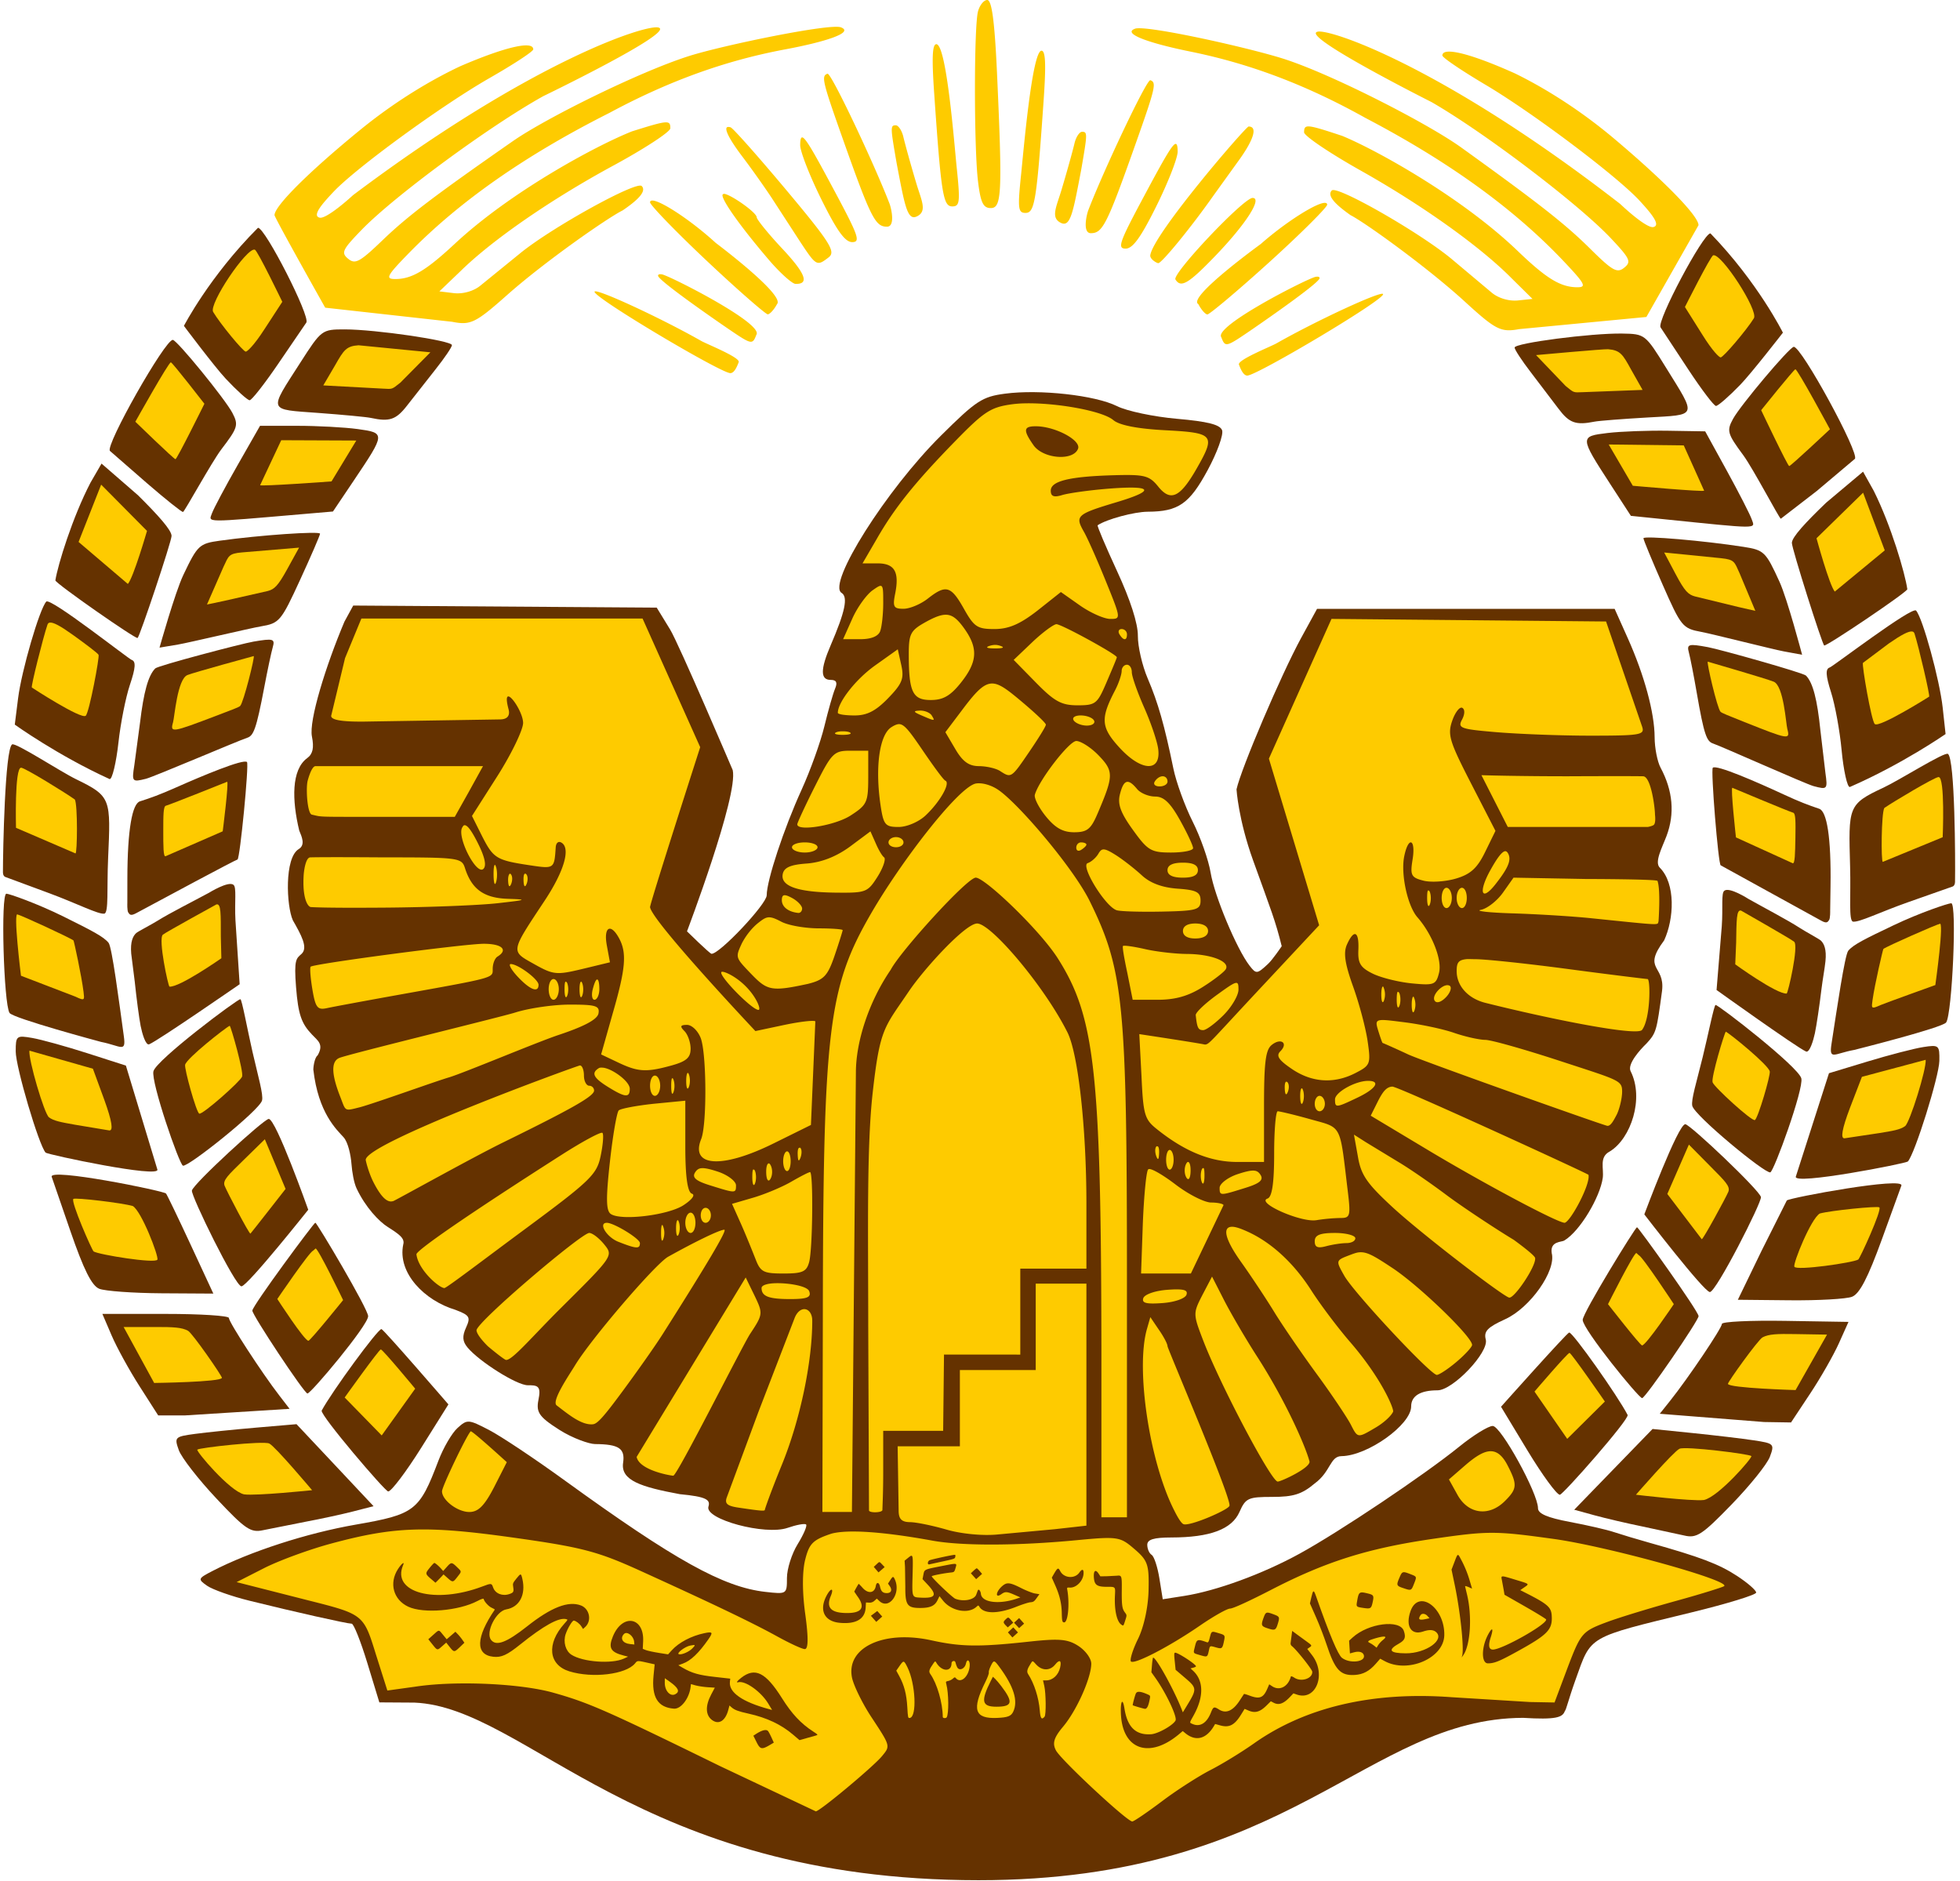
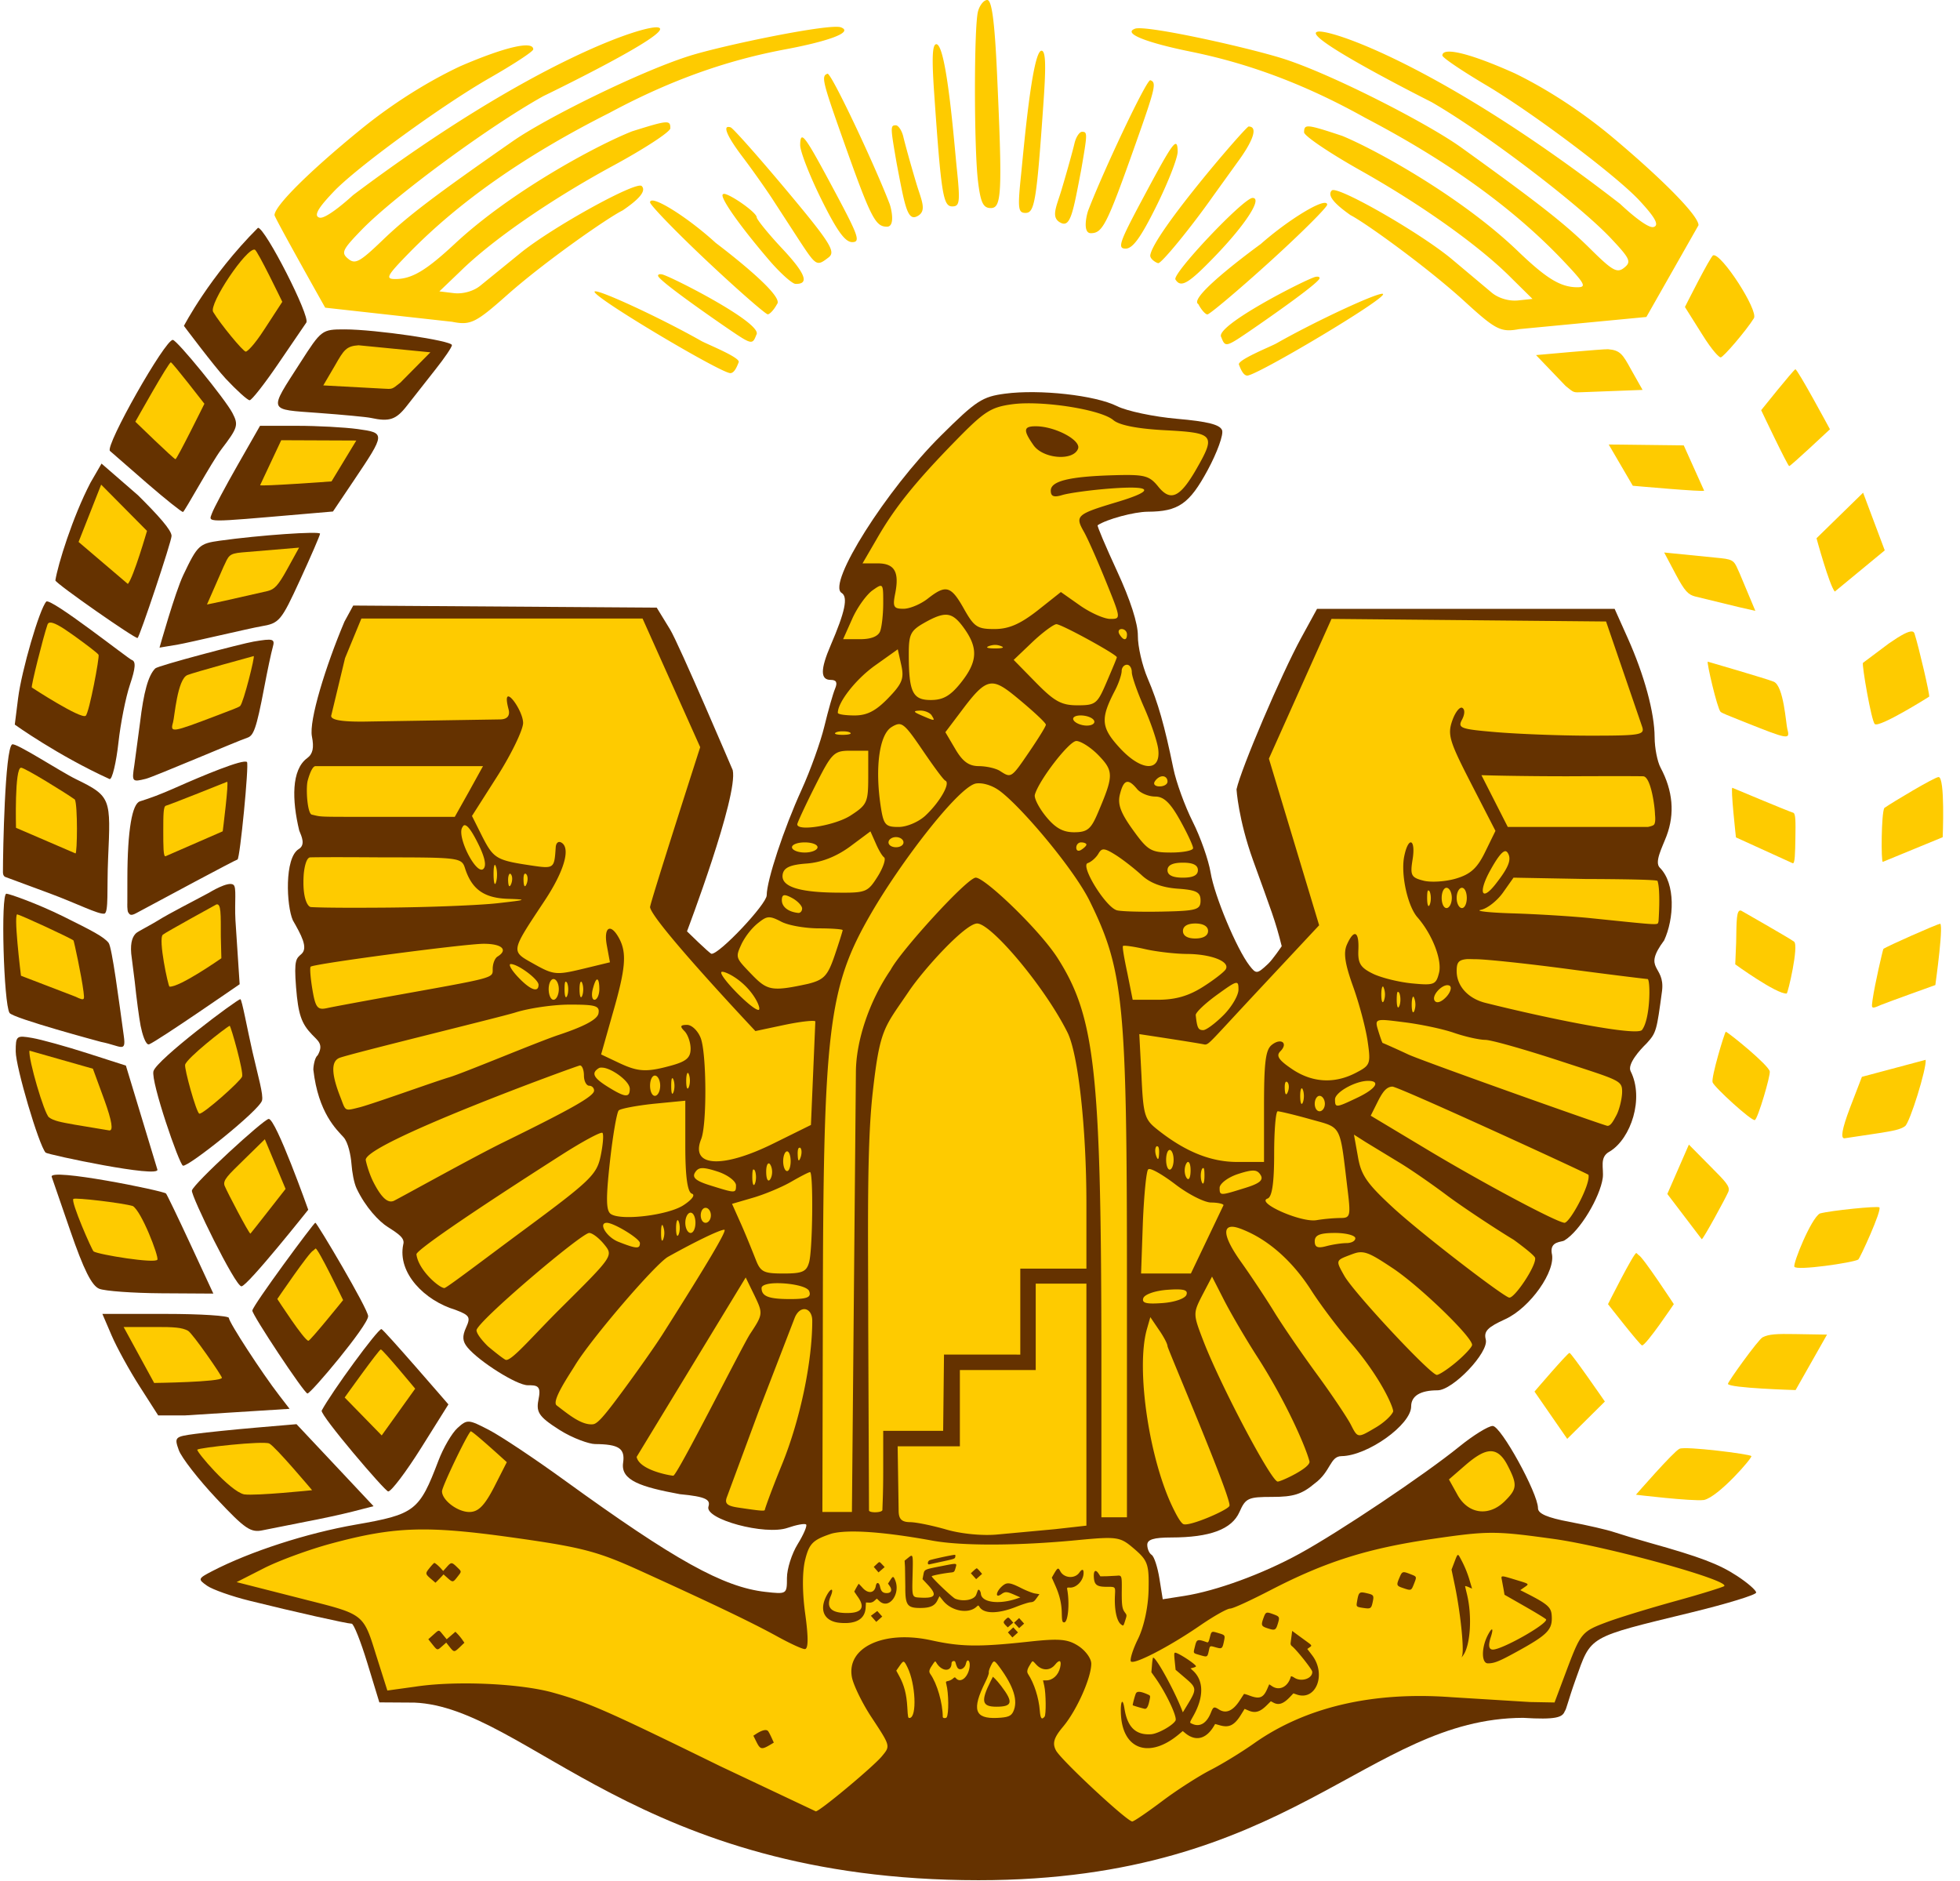
<svg xmlns="http://www.w3.org/2000/svg" width="401.623" height="385.32">
  <path fill="#653200" d="M84.921 348.846l-7.189-.046-2.459-8.058c-1.353-4.438-2.796-8.063-3.208-8.063-.924 0-11.98-2.479-20.933-4.705-3.668-.903-7.578-2.289-8.689-3.063-1.941-1.36-1.899-1.479 1.077-3.021 7.759-4.012 19.339-7.763 29.356-9.507 12.166-2.118 13.043-2.796 16.961-13.104 1.006-2.646 2.763-5.656 3.904-6.689 2.006-1.813 2.223-1.801 6.461.396 2.412 1.253 9.388 5.896 15.501 10.331 22.584 16.359 32.505 21.875 41.131 22.844 4.391.493 4.419.475 4.419-2.864 0-1.849.989-4.962 2.198-6.918s1.987-3.768 1.729-4.025-1.969.058-3.801.69c-4.568 1.593-17.037-1.764-16.212-4.363.441-1.391-.404-2.029-5.867-2.541-7.919-1.467-12.15-2.813-11.621-6.418.434-2.95-.847-3.816-5.76-3.849-1.175-.012-4.523-1.152-7.274-2.898-4.537-2.877-4.808-3.746-4.251-6.525.519-2.598-.465-2.628-2.266-2.628-2.216 0-9.919-4.837-12.33-7.739-1.04-1.253-1.116-2.285-.302-4.074.978-2.146.748-2.523-2.187-3.64-6.303-1.892-11.905-7.539-10.681-13.396.371-1.254-.872-2.117-3.148-3.558-1.823-1.147-4.563-4.022-6.397-7.876-.559-1.176-.927-3.316-1.064-5.064s-.667-4.412-1.636-5.481c-1.371-1.519-5.17-4.927-6.18-13.854-.023-.199.183-2.394.876-2.896 1.358-2.326-.033-3.063-1.152-4.276-2.187-2.281-2.819-4.158-3.262-9.674-.467-5.813.07-5.893 1.117-6.846 1.405-1.278-.077-3.906-1.781-6.9-1.307-2.925-1.759-12.778 1.208-14.577 1.419-.861.622-2.545.104-3.803-1.494-6.209-1.637-12.447 1.632-14.838 1.153-.844 1.433-2.119.97-4.432-.644-3.215 2.795-14.387 6.664-23.531l1.797-3.295 62.189.425 2.727 4.452c1.787 2.904 12.848 28.844 12.848 28.844 1.171 5.248-9.369 33.03-9.369 33.03s4.665 4.588 5.028 4.603c1.646.062 11.296-10.176 11.304-11.987.012-3.07 3.506-13.643 7.147-21.625 1.786-3.917 3.888-9.766 4.669-12.997s1.765-6.693 2.187-7.693c.547-1.296.287-1.82-.903-1.82-2.116 0-2.118-2.145-.009-7.051 2.995-6.962 3.614-9.933 2.249-10.776-3.004-1.856 9.156-21.102 20.351-32.207 7.25-7.193 8.465-7.989 13.146-8.61 7.093-.941 18.5.329 22.937 2.552 2.022 1.015 7.562 2.183 12.306 2.597 6.258.546 8.791 1.186 9.229 2.335.334.871-.988 4.54-2.938 8.154-3.75 6.946-6.016 8.52-12.287 8.548-2.781.011-8.433 1.537-10.271 2.773-.155.104 1.646 4.351 3.996 9.438 2.706 5.85 4.269 10.706 4.246 13.212-.019 2.18.887 6.109 2.011 8.733 2.114 4.933 3.445 9.602 5.257 18.428.578 2.822 2.361 7.735 3.964 10.917s3.256 7.892 3.68 10.465c.779 4.746 5.328 15.617 7.957 19.02 1.373 1.776 1.548 1.765 3.795-.329.979-.912 2.813-3.638 2.813-3.638-1.319-5.298-2.098-7.125-5.866-17.583-3.031-8.411-3.397-14.556-3.397-14.556.931-4.259 9.157-23.536 13.231-31l3.27-5.979h60.979l2.678 5.979c3.424 7.646 5.498 15.307 5.517 20.343.006 2.182.556 4.979 1.215 6.214 2.535 4.738 2.945 9.428 1.226 13.992-.918 2.431-2.526 5.355-1.385 6.499 3.297 3.296 2.924 10.513.895 14.896-4.555 6.124.195 4.999-.426 10.313-1.111 8.229-1.16 8.604-3.186 10.817-1.375 1.322-3.984 4.245-3.257 5.685 2.813 5.559.063 13.809-4.274 16.439-2.242 1.161-1.162 3.492-1.443 5.457-.559 3.881-4.617 10.838-7.889 12.799-.563.338-2.955.111-2.561 2.582.938 3.59-4.414 11.193-9.518 13.521-3.647 1.661-4.438 2.481-4 4.168.686 2.604-6.729 10.411-9.885 10.411-3.521 0-5.404 1.15-5.404 3.301 0 3.747-8.934 10.125-14.266 10.184-2.393.025-2.158 3.155-5.516 5.614-2.602 2.188-4.341 2.739-8.643 2.739-4.977 0-5.489.231-6.756 3.092-1.564 3.542-6.029 5.212-13.953 5.222-3.604.003-4.938.41-4.938 1.504 0 .823.403 1.749.901 2.062s1.209 2.479 1.586 4.824l.685 4.271 4.396-.688c6.598-1.033 16.061-4.498 23.627-8.646 8.188-4.487 25.625-16.175 32.752-21.952 2.856-2.314 5.938-4.219 6.835-4.225 1.675-.018 9.28 13.796 9.28 16.844 0 1.126 1.896 1.942 6.498 2.813 3.572.672 7.668 1.612 9.099 2.099 1.432.479 4.704 1.462 7.278 2.183 10.379 2.907 14.211 4.36 17.938 6.804 2.146 1.404 3.896 2.936 3.896 3.395s-5.968 2.29-13.259 4.064c-21.465 5.233-20.495 4.677-23.745 13.764-1.541 4.303-1.873 6.096-2.221 6.484-.463 1.276-1.835 1.768-8.548 1.355-32.103.127-47.437 33.266-111.582 33.266-69.854-.012-92.521-35.408-115.578-36.389h0z" />
  <path fill="#fecb00" d="M202.296 0c-.701 0-1.552 1.062-1.896 2.348-.828 3.09-.834 27.834 0 34.772.527 4.395 1.062 5.51 2.619 5.51 2.248 0 2.398-3.016 1.271-27.818C203.796 4.163 203.213 0 202.296 0h0zM72.363 39.968c-2.513 2.297-5.802 4.88-6.864 4.63-1.637-.385.586-2.911 2.854-5.31 4.657-4.926 22.117-17.66 31.973-23.302 4.925-2.819 8.939-5.442 8.941-5.871.01-1.826-5.697-.532-14.902 3.432-4.684 2.19-12.387 6.395-20.593 13.096-10.381 8.477-17.489 15.529-17.521 17.431-.009.504 10.387 18.967 10.387 18.967l26.012 2.891c3.778.755 4.813.236 11.29-5.51 7.644-6.781 20.618-15.833 23.644-17.308 2.683-1.828 5.062-3.841 3.903-5-1.081-1.081-18.349 8.459-24.838 13.729l-8.219 6.684c-1.409 1.15-3.596 1.747-5.419 1.535l-2.98-.361 4.245-4.064c6.476-6.379 18.439-14.68 31.34-21.677 6.434-3.489 11.741-6.948 11.741-7.677 0-1.708-.421-1.71-7.857.632-7.335 2.91-24.799 12.305-36.308 23.031-5.946 5.542-8.833 7.226-12.193 7.226-2.099 0-1.771-.649 2.8-5.329 10.404-10.65 23.998-20.112 41.095-28.721 15.084-8.128 27.167-11.353 36.142-13.033 7.924-1.484 14.091-3.409 11.276-4.489-2.235-.857-24.247 3.691-31.167 5.894-10.219 3.253-29.295 12.721-36.031 17.408-16.301 11.344-21.66 15.447-26.734 20.322-4.675 4.491-5.606 4.987-7.045 3.793-1.484-1.232-1.189-1.85 2.8-5.961 6.646-6.848 26.093-21.192 37.211-27.366 0 0 26.965-13.03 23.632-14.03-2.166-.833-25.584 6.493-62.615 34.308h0zm141.042-29.581c-1.928.106-3.695 20.767-4.156 25.199-.746 7.164-.639 8.038.902 8.038 1.863 0 2.269-2.396 3.703-23.121.506-7.292.401-10.116-.449-10.116h0 0 0zm22.309 6.051c-.736-.256-9.563 18.438-12.709 26.63-.361.94-1.22 4.709.516 4.709 2.394 0 3.274-1.642 9.121-18.154 4.155-11.732 4.375-12.733 3.072-13.185h0 0zm20.14 9.484c-.572 0-19.525 21.989-20.151 26.373-.108.759 1.226 1.58 1.634 1.625.654.072 6.693-7.276 11.29-13.818l4.877-6.774c3.393-4.593 4.287-7.406 2.35-7.406h0 0zm-106.666.09c-.989.052.077 2.313 2.98 6.142 1.858 2.45 4.531 6.228 5.961 8.399l5.69 8.761c3.445 5.243 3.547 5.289 5.961 3.432 1.491-1.147.553-2.805-8.671-13.818-5.746-6.862-10.874-12.635-11.38-12.825-.226-.087-.399-.098-.541-.091h0 0 0 0zm72.526.993c-.505 0-1.236 1.062-1.535 2.349s-1.461 5.533-2.619 9.393c-1.05 3.588-2.414 5.913-.09 6.955 1.92.86 2.457-2.475 4.063-10.838 1.299-7.504 1.337-7.859.181-7.859h0zm19.328 2.529c-.566-.481-2.253 2.49-6.954 11.29-4.711 8.817-5.171 10.116-3.433 10.116 1.471 0 3.139-2.336 6.322-8.761 2.381-4.805 4.336-9.795 4.336-11.109 0-.829-.082-1.376-.271-1.536h0 0 0 0zM148.556 39.74c-.232-.058-.372.012-.452.09-.622.623 3.524 6.502 9.483 13.458 2.288 2.67 4.738 4.858 5.419 4.877 2.918.081 2.063-2.137-2.8-7.315-2.855-3.042-5.147-5.911-5.147-6.322 0-.945-4.878-4.378-6.503-4.788h0zm108.111.813c-1.839-.003-16.533 15.531-15.807 16.709 1.104 1.786 2.635.9 8.039-4.697 6.368-6.592 9.847-12.008 7.768-12.012zm-123.104.542c-.222.029-.361.141-.361.361 0 .537 5.223 5.961 11.651 12.012s12.05 10.929 12.464 10.929 1.284-.934 1.896-2.078c1.765-1.825-12.555-12.554-12.555-12.554-5.102-4.675-11.544-8.874-13.095-8.67h0zm136.02 15.625c-1.586.29-20.938 10.106-19.328 12.374.777 2.027.93 2.058 5.419-.993 2.104-1.43 14.722-10.117 14.722-11.11 0-.268-.286-.368-.813-.271h0zm13.818 3.522c-.416-.672-13.568 5.409-21.856 10.116-1.144.649-8.041 3.394-7.675 4.347.311.805.867 2.247 1.714 2.247 1.957-.001 28.426-15.724 27.817-16.71h0zm-73.429 22.399c-.845.015-1.688.075-2.527.181-4.432.607-5.727 1.438-11.646 7.497-8.351 8.539-12.55 13.81-16.167 20.141l-2.891 4.968h3.071c3.51 0 4.511 1.742 3.612 6.232-.54 2.703-.289 3.071 1.717 3.071 1.268 0 3.513-.934 4.967-2.077 3.73-2.934 4.755-2.641 7.406 2.077 2.082 3.704 2.739 4.155 6.232 4.155 2.927 0 5.229-.973 8.852-3.793l4.786-3.793 3.979 2.8c2.174 1.507 4.918 2.709 6.142 2.709 2.196 0 2.202-.052-.813-7.496-1.678-4.146-3.729-8.843-4.604-10.387-1.841-3.239-1.499-3.57 6.771-6.051 7.847-2.354 7.41-3.415-1.084-2.8-4.289.311-8.828.961-10.115 1.354-1.723.527-2.348.273-2.348-.903 0-1.958 3.781-2.905 13.006-3.161 6.229-.173 7.186.065 9.027 2.348 2.538 3.133 4.479 2.204 7.858-3.703 3.94-6.893 3.589-7.333-6.413-7.858-5.792-.304-9.438-1.041-10.657-2.077-2.267-1.928-11.804-3.585-18.161-3.434h0 0 0 0zm2.257 4.697c3.955 0 9.342 2.858 8.672 4.606-.985 2.567-7.17 2.066-9.123-.723-2.148-3.068-2.084-3.883.451-3.883h0 0zm-31.791 32.695c-.326-.003-.819.338-1.625.903-1.22.854-3.114 3.457-4.155 5.781l-1.896 4.245h3.522c2.211 0 3.663-.58 4.064-1.625.347-.905.632-3.507.632-5.78 0-2.508.002-3.517-.542-3.524zM74.05 126.73l-3.348 8.116-2.8 11.651c-.332.875 1.391 1.487 7.91 1.33l26.75-.428c1.942-.067 1.832-1.386 1.647-2.076-1.647-6.163 2.98.071 2.98 2.8 0 1.377-2.347 6.284-5.238 10.838l-5.238 8.219 2.077 4.155c2.32 4.547 2.928 4.923 9.845 5.961 4.944.741 4.946.715 5.238-3.703.057-.858.513-1.279 1.084-.994 2.052 1.027.715 5.795-3.342 11.922-7.098 10.719-6.994 10.293-2.168 13.006 3.979 2.236 4.6 2.271 9.936.992l5.6-1.354-.633-3.435c-.718-3.832.792-4.689 2.529-1.443 1.608 3.005 1.311 6.242-1.354 15.443l-2.349 8.311 3.433 1.626c4.084 1.948 5.754 2.097 11.019.632 3.031-.842 3.884-1.609 3.884-3.432 0-1.288-.578-2.928-1.265-3.613-.971-.97-.853-1.264.542-1.264.986 0 2.242 1.24 2.8 2.709 1.204 3.168 1.286 17.717.09 20.684-2.297 5.699 4.278 6.115 14.813.902l7.677-3.793.903-21.227c-.271-.271-3.08.049-6.322.725l-5.961 1.264s-21.142-22.426-21.586-25.379c-.089-.592 10.275-32.787 10.275-32.787l-11.811-26.358H74.05h0zm119.213-.736c-.998.147-2.241.691-3.884 1.625-2.828 1.61-3.168 2.363-3.161 6.503.012 7.717.802 9.303 4.517 9.303 2.467 0 3.976-.808 6.142-3.522 3.417-4.283 3.606-7.059.723-11.109-1.56-2.19-2.673-3.045-4.337-2.8h0zm79.571.813l-12.825 28.631 10.297 34.14-11.561 12.373c-10.965 11.722-10.918 11.995-11.845 12.069-1.748-.379-13.447-2.14-13.447-2.14l.448 8.58c.354 7.74.613 8.832 2.979 10.748 5.721 4.627 11.063 6.864 16.618 6.864h5.511v-11.29c0-8.864.293-11.613 1.534-12.646 1.905-1.58 3.521-.451 1.81 1.269-.912.909-.351 1.776 2.352 3.608 4.131 2.812 8.678 3.102 13.096.813 2.988-1.546 3.119-1.831 2.438-6.503-.391-2.688-1.729-7.727-2.979-11.199-1.679-4.674-2.008-6.914-1.265-8.58 1.459-3.27 2.522-2.765 2.349 1.083-.126 2.747.424 3.628 2.979 4.878 1.709.834 5.348 1.729 8.037 1.986 4.537.438 4.898.255 5.513-2.168.659-2.641-1.394-7.914-4.429-11.38-2.021-2.308-3.438-8.814-2.709-12.464.846-4.215 2.41-3.641 1.717.632-.524 3.24-.288 3.696 2.26 4.335 1.552.389 4.564.183 6.686-.452 2.985-.896 4.34-2.162 5.961-5.51l2.078-4.245-4.97-9.664c-4.466-8.689-4.89-10.038-3.884-12.916.611-1.761 1.563-2.939 2.074-2.62.559.344.5 1.336-.09 2.439-.908 1.698-.237 1.921 6.955 2.529 4.354.368 12.993.723 19.233.723 10.349 0 11.294-.148 10.748-1.807l-7.403-21.586-56.266-.53h0 0 0 0zm-56.358 1.084c-.541 0-2.729 1.592-4.877 3.613l-3.885 3.703 4.516 4.606c3.824 3.896 5.242 4.697 8.58 4.697 3.737 0 4.045-.313 5.963-4.787 1.123-2.621 2.076-4.874 2.076-5.058 0-.569-11.332-6.774-12.373-6.774h0 0 0 0zm13.367.993c-.605 0-.805.512-.451 1.083.823 1.333 1.535 1.333 1.535 0a1.1 1.1 0 0 0-1.084-1.083h0zm-25.921 3.252c-.472 0-.998.126-1.354.271-.715.289-.069.452 1.354.452s1.979-.163 1.265-.452c-.359-.145-.795-.271-1.265-.271zm-19.961.903l-4.696 3.342c-3.972 2.852-7.587 7.518-7.587 9.664 0 .314 1.543.542 3.433.542 2.542 0 4.327-.905 6.864-3.522 2.909-3.002 3.311-4.036 2.709-6.774l-.723-3.252h0 0 0zm46.965 3.161c-.571 0-1.079.55-1.084 1.265s-.589 2.506-1.354 3.974c-3.021 5.792-2.909 7.574.904 11.741 4.467 4.877 8.498 5.057 7.946.361-.188-1.603-1.505-5.449-2.89-8.58s-2.529-6.384-2.529-7.226-.421-1.535-.993-1.535h0 0 0 0zm-28.088 3.884c-1.612.281-3.184 2.043-5.78 5.509l-3.342 4.426 2.077 3.522c1.496 2.535 2.773 3.42 4.787 3.432 1.517.009 3.478.439 4.335.994 2.287 1.479 2.289 1.504 5.961-3.884 1.857-2.727 3.434-5.236 3.434-5.6s-2.396-2.589-5.24-4.968c-2.979-2.493-4.621-3.712-6.232-3.431h0 0 0 0zm-14.361 5.509c-1.434.06-1.334.265.36.994 2.782 1.196 2.816 1.196 2.078 0-.353-.572-1.471-1.034-2.438-.994zm32.965.994c-1.146 0-1.799.422-1.444.994s1.565 1.084 2.71 1.084 1.798-.512 1.443-1.084-1.564-.994-2.709-.994zm-37.481 1.806c-.382.072-.85.298-1.354.632-2.419 1.599-3.319 8.239-2.168 15.986.599 4.027.968 4.426 3.703 4.426 1.681 0 4.113-1.039 5.51-2.348 2.946-2.763 5.157-6.648 4.064-7.135-.425-.189-2.545-3.12-4.787-6.413-2.858-4.195-3.823-5.364-4.968-5.148h0 0 0 0zm-11.29 1.445c-.471 0-.906.037-1.264.181-.715.289-.165.542 1.264.542s2.07-.253 1.355-.542c-.357-.144-.884-.181-1.355-.181zm47.869 1.987c-1.488.026-7.713 8.113-8.49 11.019-.182.681.835 2.676 2.258 4.426 1.881 2.312 3.438 3.251 5.781 3.251 2.747 0 3.469-.66 4.877-3.974 3.219-7.572 3.285-8.501.182-11.741-1.594-1.662-3.715-2.996-4.608-2.981zm-46.243 1.987c-3.445 0-3.845.424-7.315 7.316-2.009 3.988-3.613 7.467-3.613 7.767 0 1.526 7.773.238 10.929-1.806 3.363-2.178 3.601-2.685 3.613-7.768v-5.509h-3.614 0 0 0zm-109.64 3.161c-.869-.007-1.633 3.071-1.633 3.071-.373 1.703-.027 6.667.871 6.866 2.25.5.596.451 14.483.45h14.813l2.89-5.148 2.891-5.238c0 0-31.827.02-34.315-.001h0zm173.585 2.077c-.546 0-1.21.411-1.625 1.084-.354.572.103.993.993.993s1.625-.421 1.625-.993c0-.672-.447-1.084-.993-1.084zm83.003 0c-10.707 0-17.684-.223-17.684-.223l5.399 10.609h28.685s.987-.181 1.25-.442c.445-.447.227-2.086.227-2.086 0-1.403-.811-7.831-2.438-7.858-3.622-.063-15.439 0-15.439 0h0 0zm-90.409 1.175c-.563.172-.976 1.017-1.354 2.529-.5 1.993.113 3.736 2.619 7.225 3.063 4.258 3.719 4.697 7.857 4.697 2.477 0 4.518-.403 4.518-.903s-1.229-3.135-2.711-5.78c-1.978-3.539-3.304-4.787-5.058-4.787-1.312 0-2.991-.678-3.703-1.536-.925-1.114-1.605-1.618-2.168-1.445h0 0 0 0zm-30.082.27c-.374-.012-.712.001-.993.09-3.763 1.194-15.146 15.989-21.309 26.644-8.79 15.194-9.777 23.688-9.845 82.821l-.091 39.74h3.071 2.98l.813-90.034c0-6.263 2.598-14.43 7.135-21.058 2.028-3.861 15.68-18.876 17.426-18.876 1.875 0 13.117 10.728 16.806 16.528 7.557 11.883 8.859 22.959 8.941 79.394v35.134h2.619 2.613v-48.316c0-56.973-.654-63.723-7.587-77.854-3.36-6.868-14.8-20.265-18.883-22.94-1.131-.753-2.573-1.238-3.696-1.273h0 0 0 0zm-105.577 8.581c-.194.011-.297.201-.451.451-1.176 1.902 2.914 9.911 4.335 8.49.693-.693.246-2.549-1.264-5.509-1.222-2.396-2.036-3.464-2.62-3.432h0zm83.184 1.264l-4.245 3.161c-2.85 2.065-5.865 3.217-8.851 3.432-3.313.239-4.623.827-4.878 2.168-.473 2.494 3.137 3.713 10.929 3.793 6.104.063 6.464-.051 8.49-3.252 1.168-1.844 1.768-3.674 1.354-3.974s-1.15-1.569-1.716-2.89l-1.083-2.438h0 0 0 0zm5.238 1.174c-.857 0-1.535.512-1.535 1.083s.678.994 1.535.994 1.535-.421 1.535-.993-.676-1.084-1.535-1.084h0zm-18.695 1.084c-1.43 0-2.619.422-2.619.994s1.189 1.084 2.619 1.084 2.619-.512 2.619-1.084-1.189-.994-2.619-.994h0zm56.629 0c-.571 0-.993.479-.993 1.084s.422.805.993.452 1.084-.832 1.084-1.084-.513-.452-1.084-.452h0zm4.696 1.445c-.523-.042-.813.281-1.174.903-.479.808-1.478 1.67-2.168 1.896-1.576.514 3.657 9.006 5.961 9.664.854.246 5.014.358 9.303.271 7.053-.144 7.854-.377 7.854-2.258 0-1.723-.814-2.168-4.691-2.438-3.11-.217-5.588-1.115-7.315-2.709-1.431-1.319-3.806-3.188-5.328-4.155-1.177-.744-1.916-1.133-2.442-1.174h0 0 0 0zm82.191.361c-.63.06-1.593 1.311-2.979 3.793-2.586 4.625-1.902 6.666.992 2.979 2.691-3.42 3.355-5.076 2.529-6.413-.145-.229-.332-.379-.542-.359h0 0zm-246.191 4.84c-.311 4.77.821 6.564 1.488 6.606 2.654.165 9.528.156 15.113.115 9.025-.066 19.405-.485 23.122-.903 6.019-.676 6.27-.762 2.077-.903-4.899-.165-7.387-1.993-8.761-6.322-.667-2.103-1.353-2.168-16.709-2.168 0 0-11.83-.092-14.985 0-.922.027-1.285 2.656-1.345 3.575zm180.168-2.491c-2.08 0-3.162.496-3.162 1.536s1.082 1.535 3.162 1.535 3.065-.496 3.065-1.535-.986-1.536-3.065-1.536zm-140.987.451c-.18.017-.287.791-.271 2.077.02 1.716.278 2.367.542 1.354s.194-2.457-.091-3.161c-.071-.175-.12-.275-.18-.27h0zm3.071 1.807c-.213.078-.396.623-.361 1.445.05 1.211.3 1.461.632.632.301-.75.255-1.642-.09-1.987-.087-.087-.111-.116-.181-.09h0 0 0 0zm3.07 0c-.213.078-.305.623-.271 1.445.05 1.211.3 1.461.632.632.301-.75.255-1.642-.09-1.987-.086-.087-.199-.116-.271-.09h0 0 0 0zm202.585.812l-2.169 3.071c-1.204 1.693-3.239 3.276-4.516 3.522s1.644.574 6.503.723 12.074.583 16.076.994c14.9 1.529 13.508 1.442 13.818.658 0 0 .463-6.359-.205-8.297-.129-.377-14.791-.399-14.791-.399l-14.716-.272h0 0 0 0zm-13.729 2.078c-.571 0-.993.934-.993 2.077s.422 2.077.993 2.077 1.084-.934 1.084-2.077-.512-2.077-1.084-2.077zm3.16 0c-.57 0-1.084.934-1.084 2.077s.514 2.077 1.084 2.077.994-.934.994-2.077-.421-2.077-.994-2.077zm-6.863.542c-.188-.07-.271.463-.271 1.536 0 1.43.254 2.07.543 1.355s.287-1.905 0-2.619a.47.47 0 0 0-.272-.272h0 0 0 0zm-132.045.993c-.315.06-.452.4-.452.994 0 1.373 1.312 2.405 3.342 2.619.429.045.813-.352.813-.903s-.934-1.555-2.078-2.167c-.817-.438-1.31-.603-1.625-.543h0zm-3.161 4.516c-.684.038-1.253.448-2.168 1.174-1.162.923-2.458 2.482-3.338 4.197-1.308 2.853-1.308 2.853 1.817 6.104 3.386 3.524 4.142 3.802 11.728 2.163 3.316-.828 4.07-1.646 5.51-5.871.908-2.667 1.625-4.964 1.625-5.146s-2.16-.357-4.877-.361-6.188-.578-7.677-1.355c-1.172-.613-1.937-.943-2.62-.905zm42.73 1.264c-2.417 0-10.866 9.263-14 13.903-5.063 7.496-5.917 7.458-7.408 20.792-1.254 11.216-.911 28.532-.911 47.675l.157 37.867c-.007.573 2.738.508 2.749-.079.02-1.076.164-3.438.164-7.892v-8.313h12.283l.174-15.636 15.631.011v-17.608h13.55V246.66c-.003-15.602-1.691-30.751-3.886-35.135-4.72-9.442-15.646-22.309-18.503-22.309h0 0 0 0zm44.699 0c-1.617 0-2.529.565-2.529 1.535s.912 1.536 2.529 1.536 2.618-.565 2.618-1.536-1.002-1.535-2.618-1.535zm-145.775 4.155c-3.852-.006-34.792 4.08-35.495 4.695-.2.176-.041 2.313.361 4.697.63 3.729 1.058 4.209 2.98 3.793 1.227-.271 6.67-1.277 12.103-2.264 22.567-4.063 21.857-3.797 21.857-5.773 0-1.033.421-2.18.993-2.529 2.217-1.37.927-2.613-2.799-2.619zm130.962.451c-.172.171.271 2.656.902 5.6l1.084 5.42h5.146c3.661 0 6.321-.795 9.212-2.619 2.229-1.406 4.35-3.047 4.697-3.611.982-1.598-2.988-3.135-7.948-3.157-2.468-.021-6.312-.472-8.58-.993s-4.342-.81-4.513-.64h0 0zm70.268 2.71c-1.58.187-1.896.769-1.896 2.438 0 3.021 2.302 5.604 5.871 6.502 13.434 3.367 31.373 6.938 32.131 5.522 1.742-2.337 1.732-10.399 1.109-10.399-.226 0-7.311-.853-15.808-1.986-8.497-1.139-17.272-2.073-19.419-2.077-.861-.003-1.462-.061-1.988 0h0 0zm-195.721.993c-.544 0 .103 1.188 1.445 2.619 2.525 2.688 4.245 3.332 4.245 1.627 0-1.121-4.2-4.246-5.69-4.246zm43.173 1.627c-.683.683 6.239 7.767 7.587 7.767.575 0-.303-2.466-2.525-4.742s-4.778-3.31-5.062-3.025h0 0 0zm-34.411 1.444c-.572 0-.994.938-.994 2.078s.422 2.168.994 2.168 1.083-1.021 1.083-2.168-.512-2.078-1.083-2.078zm8.941.092c-.248 0-.555.654-.903 1.986-.299 1.146-.157 2.168.361 2.168s.993-1.021.993-2.168c0-1.332-.203-1.986-.451-1.986zm-6.413.451c-.188-.067-.271.463-.271 1.535 0 1.43.253 2.069.542 1.354s.288-1.9 0-2.615a.47.47 0 0 0-.271-.274h0zm3.161 0c-.188-.067-.361.463-.361 1.535 0 1.43.254 2.069.542 1.354s.289-1.9 0-2.615c-.073-.183-.118-.251-.181-.274h0zm134.032.27c-.586.138-1.72.937-3.793 2.438-2.431 1.76-4.393 3.623-4.334 4.148.28 2.609.498 3.068 1.535 3.068.615 0 2.482-1.396 4.153-3.068s3.071-4.047 3.071-5.232c0-1.015-.045-1.492-.632-1.354h0zm43.535.452c-1.227-.131-3.369 2.094-2.711 3.16.377.604 1.286.34 2.258-.631.899-.899 1.285-1.974.903-2.354-.123-.12-.276-.157-.45-.175h0 0zm-13.278.27c-.188-.068-.361.555-.361 1.627 0 1.43.254 1.979.542 1.264a3.79 3.79 0 0 0 0-2.523c-.071-.185-.118-.345-.181-.368zm3.071 1.084c-.188-.07-.271.555-.271 1.627 0 1.43.254 1.979.542 1.264s.289-1.898 0-2.613a.47.47 0 0 0-.271-.278h0 0 0zm3.162.994c-.188-.07-.361.553-.361 1.625 0 1.43.254 1.979.543 1.266.287-.814.287-1.709 0-2.523-.074-.184-.12-.345-.182-.368zm-172.87 1.625c-3.383 0-8.393.734-11.2 1.626s-34.152 8.517-36.037 9.304c-1.867.778-1.452 3.771.202 7.98 1.172 2.984.727 2.947 4.068 2.107 3.233-.887 15.296-5.246 18.22-6.111s18.101-7.24 22.399-8.672c5.319-1.771 7.99-3.188 8.219-4.428.289-1.565-.58-1.806-5.871-1.806h0zm166.456 3.162c-1.42.033-1.287.627-.813 2.167.419 1.36.83 2.519.902 2.528s2.426 1.033 5.233 2.349 40.13 14.578 40.824 14.632 1.265-1.072 1.858-2.179 1.166-3.437 1.166-4.833c0-2.327-.672-2.33-12.688-6.266-7.2-2.357-14.121-4.326-15.354-4.334s-4.125-.65-6.412-1.443-6.854-1.753-10.205-2.168c-2.269-.284-3.658-.474-4.511-.453h0 0 0zm-164.378 9.303c-.448 0-44.539 16.075-43.894 19.416.158.817.753 2.919 1.625 4.604 1.901 3.683 3.152 4.138 4.135 3.72 2.226-1.136 16.324-8.987 22.329-11.935 14.23-6.98 18.695-9.512 18.695-10.657-.004-.548-.446-.985-.993-.989-.572 0-1.084-.938-1.084-2.078s-.365-2.081-.813-2.081h0 0 0zm4.606.451c-.266-.012-.551-.018-.723.09-1.646 1.018-1.132 2.006 1.896 3.885 3.502 2.17 4.426 2.229 4.426.36.001-1.564-3.741-4.245-5.599-4.335h0 0zm17.521 1.084c-.188-.07-.361.553-.361 1.625 0 1.43.254 1.979.542 1.266s.288-1.903 0-2.619c-.072-.18-.118-.249-.181-.272h0 0 0 0zm-6.774.541c-.571 0-.993.934-.993 2.078s.422 2.076.993 2.076 1.084-.934 1.084-2.076-.512-2.078-1.084-2.078zm3.613.543c-.188-.07-.271.463-.271 1.535 0 1.43.163 2.068.451 1.354s.288-1.904 0-2.619c-.071-.178-.117-.247-.18-.27h0 0 0 0zm142.523.541c-2.604 0-6.773 2.338-6.773 3.794 0 1.771.176 1.751 4.605-.36 3.789-1.808 4.822-3.434 2.168-3.434h0zm-16.8.182c-.212.078-.306.623-.271 1.444.05 1.212.302 1.462.632.632.301-.75.256-1.641-.09-1.986-.085-.086-.199-.118-.271-.09h0 0 0zm21.767.993c-1.197.063-1.931 1.035-2.89 2.89l-1.535 3.072 11.289 6.772c11.151 6.719 26.856 15.126 28.45 15.174 1.199-.215 5.365-7.965 4.878-9.845-.362-.189-.728-.371-1.097-.545-5.136-2.482-38.04-17.572-39.095-17.518h0 0zm-18.515.36c-.188-.069-.361.464-.361 1.535 0 1.431.253 2.07.542 1.354s.288-1.902 0-2.617c-.072-.179-.119-.248-.181-.272h0zm3.613 1.535c-.566 0-.994.77-.994 1.627s.428 1.535.994 1.535 1.084-.678 1.084-1.535-.512-1.627-1.084-1.627zm-129.969.994l-6.503.634c-3.574.383-6.747.995-7.135 1.354s-1.209 5.066-1.807 10.479c-.839 7.592-.801 10.074.181 10.746 2.087 1.429 11.749.261 14.902-1.807 1.716-1.125 2.464-2.104 1.716-2.353-.885-.295-1.354-3.308-1.354-9.755v-9.298h0 0zm121.388 2.168c-.396 0-.729 3.947-.729 8.762 0 6.072-.447 8.816-1.354 9.122-2.459.833 6.898 4.965 10.023 4.426a36.2 36.2 0 0 1 5.061-.451c1.857 0 1.955-.549 1.354-5.51-1.688-13.937-1.056-12.864-7.677-14.722-3.28-.923-6.286-1.627-6.678-1.627h0 0 0zm-138.367 4.426c-.288-.288-4.063 1.746-8.4 4.516-19.965 12.75-29.803 19.639-29.715 20.372.385 3.228 4.686 6.905 5.729 6.905.439 0 8.106-5.859 16.31-11.924 13.774-10.182 14.922-11.346 15.716-15.174.471-2.278.648-4.408.36-4.695h0zm153.992.362l.813 4.521c.635 3.76 1.83 5.469 7.044 10.297 5.929 5.483 22.688 18.318 23.946 18.569 1.068.213 5.597-6.53 5.318-8.121-.111-.638-4.385-3.72-4.385-3.72-3.554-2.135-10.627-6.809-13.769-9.166s-7.562-5.413-9.851-6.771l-6.684-4.063-2.432-1.546h0 0 0 0zm-113.711 2.709c-.212.078-.305.623-.271 1.445.05 1.211.21 1.463.542.633.301-.75.346-1.729 0-2.078-.086-.086-.199-.026-.271 0h0 0 0 0zm-2.45.716c-.421 0-.801.906-.801 2.019s.379 2.019.801 2.019.735-.907.735-2.019-.312-2.019-.735-2.019zm-3.702 2.473c-.301-.076-.577.512-.577 1.689 0 1.572.406 2.274.867 1.488s.462-2.095 0-2.881c-.116-.194-.191-.269-.29-.296h0 0 0 0zm-13.718.967c-.688.025-1.09.328-1.444.902-.643 1.039.232 1.736 3.07 2.619 5.237 1.629 5.329 1.688 5.329 0 0-.813-1.634-2.117-3.703-2.801-1.529-.503-2.563-.746-3.252-.72h0 0zm91.674.179c-.109-.006-.226.045-.271.09-.371.371-.854 5.33-1.084 11.021l-.361 10.295h10.207l6.683-13.998c0-.271-1.181-.543-2.528-.543s-4.621-1.646-7.313-3.703c-2.362-1.801-4.568-3.117-5.333-3.162h0 0 0zm-81.107.09c-.188-.07-.271.463-.271 1.535 0 1.43.254 2.064.542 1.354s.288-1.902 0-2.619a.47.47 0 0 0-.271-.27h0 0 0 0zm11.561.541c-.253 0-1.992.894-3.883 1.988s-5.382 2.553-7.768 3.252L150 246.658l1.897 4.244c1.041 2.354 2.363 5.654 2.98 7.227.987 2.518 1.658 2.801 5.689 2.801 3.871 0 4.709-.371 5.238-2.35.724-2.689.875-18.426.183-18.426h0 0 0zm-21.405 7.317c-.571 0-.993.678-.993 1.536s.422 1.535.993 1.535 1.084-.679 1.084-1.535-.512-1.536-1.084-1.536zm-3.071.994c-.572 0-1.084.934-1.084 2.077s.512 2.077 1.084 2.077.993-.934.993-2.077-.421-2.077-.993-2.077zM138.892 250c-.188-.07-.361.555-.361 1.626 0 1.431.253 1.979.542 1.265s.288-1.904 0-2.619c-.072-.179-.118-.249-.181-.272h0 0 0 0zm-14.542.542c-1.837 0-.054 2.935 2.349 3.884 3.781 1.494 4.426 1.477 4.426.271 0-.904-5.326-4.155-6.775-4.155h0zm11.381.452c-.188-.07-.271.553-.271 1.625 0 1.43.164 1.979.452 1.265.288-.817.288-1.71 0-2.528-.072-.18-.118-.338-.181-.362h0zm116.601.361c-1.896.129-1.248 2.688 1.987 7.226 1.953 2.739 5.021 7.349 6.771 10.207s5.71 8.626 8.854 12.915 6.209 8.919 6.863 10.206c1.424 2.801 1.396 2.758 5.146.542 1.646-.971 3.202-2.417 3.521-3.252.071-.828-2.518-6.961-8.852-14.271-2.447-2.824-6.039-7.586-7.947-10.566-3.746-5.848-8.543-10.141-13.639-12.277-1.189-.51-2.072-.772-2.704-.73h0 0 0 0zm-104.137.631c-1.234.252-5.643 2.365-11.29 5.51-2.612 1.455-15.771 16.811-19.058 22.219-1.238 2.039-4.92 7.381-3.779 8.238 2.286 1.732 5.077 4.124 7.454 3.861.902-.102 2.228-1.584 5.989-6.683 2.827-3.827 6.594-9.126 8.31-11.831 9.438-14.883 12.995-20.966 12.645-21.313-.043-.044-.095-.036-.271-.001h0 0 0 0zm-27.457.633c-1.572 0-23.185 18.348-23.093 19.958.061 1.073 2.319 3.252 2.319 3.252 1.798 1.513 3.427 2.755 3.703 2.8 1.228.198 5.379-4.789 11.29-10.656 10.721-10.645 10.731-10.685 8.851-13.007-1.036-1.278-2.417-2.347-3.07-2.347h0 0zm152.818 0c-3.137 0-4.154.447-4.154 1.717 0 1.234.634 1.454 2.354.993 1.287-.345 3.148-.624 4.155-.632s1.807-.422 1.807-.994-1.873-1.084-4.162-1.084h0 0 0 0zm4.877 3.975c-.543.059-1.146.293-1.806.541-2.962 1.119-2.927 1.127-1.175 4.246 1.955 3.479 17.684 20.321 18.967 20.321.449 0 2.215-1.14 3.975-2.619s3.252-3.103 3.252-3.522c0-1.682-10.797-12.09-16.258-15.716-3.877-2.574-5.325-3.426-6.955-3.251h0 0 0 0zm-30.075 4.967l-1.987 3.795c-1.922 3.744-1.899 3.893.181 9.308 3.518 9.153 13.948 28.896 15.264 28.896.684.006 6.83-2.854 6.504-4.148-.719-2.854-4.771-12.229-10.744-21.496-2.506-3.889-5.573-9.193-6.863-11.741l-2.355-4.614h0 0 0 0zm-95.557.181l-22.351 36.765c.562 2.708 6.754 3.808 7.509 3.852.771.044 14.256-26.804 15.745-29.056 2.667-4.031 2.656-4.184.903-7.854l-1.806-3.707h0 0 0 0zm6.141 1.174c-1.632.035-2.89.384-2.89.993 0 1.696 1.458 2.258 5.871 2.258 3.548 0 4.358-.388 3.883-1.626-.4-1.044-4.143-1.686-6.864-1.625h0zm53.287.09v17.703h-15.542v15.625h-12.751l.204 13.186c.006 1.729.624 2.338 2.349 2.354 1.286.012 4.637.708 7.496 1.535 3.006.87 7.381 1.287 10.387.994l11.74-1.084 6.504-.729v-49.585h-10.387v.001h0 0zm28.993 1.174c-.556-.006-1.25.03-2.076.092-2.502.188-4.625.947-4.877 1.715-.334 1.021.666 1.236 3.979.994 2.502-.184 4.625-.943 4.877-1.717.245-.762-.235-1.063-1.903-1.084h0 0 0 0zm-76.228 4.064c-.773-.117-1.651.488-2.168 1.807l-7.315 18.967-6.551 17.69c-.522 1.338.006 1.83 2.258 2.171 4.685.699 5.51.771 5.51.448 0-.167 1.208-3.644 3.479-9.2 3.743-9.164 6.232-21.057 6.232-29.533 0-1.399-.672-2.233-1.445-2.35h0 0 0 0zm70.72 1.626l-.723 2.528c-2.301 8.252.594 27.354 5.689 37.212 0 0 1.137 2.354 1.795 2.662 1.213.563 9.086-2.862 9.418-3.695.959-.496-12.658-32.259-12.658-32.749s-.827-2.034-1.812-3.436l-1.709-2.522h0 0 0 0zM96.442 293.264c-.922 1.008-5.87 11.355-5.87 12.282 0 1.824 3.187 4.245 5.6 4.245 1.794 0 3.063-1.214 5.058-5.059l2.619-5.147c-.001 0-7.181-6.569-7.407-6.321h0zm209.039 4.077c-1.354-.01-2.949.917-5.148 2.8l-3.432 2.98 1.806 3.251c2.22 3.896 6.44 4.396 9.664 1.175 2.497-2.497 2.603-3.331.542-7.313-.984-1.907-2.08-2.882-3.432-2.893h0 0 0 0zm-135.068 16.876c-3.855 1.278-4.586 2.023-5.419 5.328-.604 2.398-.626 6.58 0 11.109.684 4.94.642 7.245-.09 7.226-.591-.018-3.117-1.202-5.69-2.619-5.242-2.887-13.48-6.814-28.089-13.458-8.685-3.939-11.842-4.785-26.012-6.771-17.823-2.502-24.391-2.256-37.392 1.265-4.289 1.161-10.407 3.385-13.548 4.967l-5.69 2.896 14.542 3.703c11.484 2.894 11.455 2.89 13.999 11.104l2.349 7.405 5.87-.813c8.195-1.227 21.402-.646 28.18 1.271 7.22 2.041 10.724 3.563 34.05 14.993l19.689 9.303c.818 0 11.777-9.145 13.548-11.29 1.756-2.131 1.799-2.015-2.168-8.038-1.921-2.917-3.682-6.599-3.974-8.129-1.174-6.138 6.537-9.721 16.257-7.587 6.117 1.343 9.763 1.388 20.051.271 6.197-.674 7.932-.523 10.116.901 1.452.952 2.618 2.553 2.618 3.613 0 2.877-2.971 9.576-5.779 12.915-1.902 2.261-2.229 3.412-1.445 4.877 1.061 1.979 14.557 14.542 15.625 14.542.334 0 3.127-1.911 6.231-4.245s7.558-5.154 9.845-6.322 6.277-3.6 8.852-5.419c10.483-7.415 24.246-10.68 40.463-9.479l16.076.99 5.063.094 2.71-7.229c2.661-6.979 2.969-7.354 7.943-9.213 2.846-1.06 9.332-3.015 14.451-4.426s9.478-2.789 9.664-2.98c1.188-1.187-24.063-8.154-34.955-9.663-11.926-1.646-13.314-1.684-24.836 0-13.289 1.94-21.871 4.646-33.146 10.479-3.994 2.064-7.695 3.793-8.312 3.793s-3.431 1.593-6.229 3.521c-6.218 4.273-13.405 8-14.091 7.313-.275-.277.339-2.368 1.443-4.604 1.188-2.404 2.086-6.44 2.168-9.938.125-5.32-.156-6.138-2.894-8.49-2.933-2.52-3.354-2.625-11.922-1.806-11.974 1.144-23.411 1.183-29.443.09-3.8-.694-15.614-2.757-20.679-1.45h0 0zM191.875 9.054h0c-.85 0-.955 2.824-.449 10.116 1.435 20.725 1.84 23.121 3.703 23.121 1.541 0 1.648-.874.902-8.038-.461-4.432-2.053-25.093-4.156-25.199h0 0zm-22.309 6.051c-1.303.452-1.083 1.453 3.072 13.186 5.847 16.512 6.731 18.154 9.121 18.154 1.735 0 .877-3.769.516-4.709-3.147-8.193-11.971-26.887-12.709-26.631h0 0zm14 10.567c-1.156 0-1.118.355.181 7.859 1.606 8.363 2.144 11.698 4.063 10.838 2.325-1.042.96-3.367-.09-6.955-1.158-3.86-2.32-8.106-2.619-9.393s-1.03-2.349-1.535-2.349h0zm-19.328 2.529h0 0c-.189.16-.271.707-.271 1.536 0 1.314 1.955 6.304 4.336 11.109 3.184 6.425 4.852 8.761 6.322 8.761 1.738 0 1.278-1.299-3.433-10.116-4.701-8.8-6.387-11.771-6.954-11.29h0 0zm107.361 13.372c-1.548-.233-8.063 3.844-13.256 8.423 0 0-15.197 10.998-12.787 12.316.59 1.155 1.442 2.105 1.855 2.113s6.128-4.764 12.668-10.694 11.861-11.254 11.873-11.792c.004-.219-.133-.334-.353-.366h0 0zM135.656 56.22c-.527-.097-.813.003-.813.271 0 .993 12.617 9.68 14.722 11.11 4.489 3.051 4.642 3.02 5.419.993 1.61-2.267-17.742-12.084-19.328-12.374h0zm-13.819 3.522c-.608.986 25.86 16.709 27.817 16.709.847 0 1.404-1.441 1.714-2.247.366-.953-6.531-3.698-7.675-4.347-8.287-4.706-21.44-10.787-21.856-10.115h0zM269.914 6.516c-3.351.948 23.411 14.393 23.411 14.393 11.021 6.345 30.244 20.987 36.785 27.937 3.924 4.172 4.209 4.794 2.707 6.003-1.457 1.171-2.381.661-6.985-3.901-4.998-4.953-10.294-9.138-26.417-20.733-6.663-4.79-25.591-14.551-35.759-17.961-6.886-2.31-28.824-7.197-31.071-6.375-2.832 1.037 3.305 3.056 11.205 4.662 8.947 1.819 20.98 5.23 35.938 13.59 16.961 8.872 30.408 18.542 40.646 29.352 4.498 4.75 4.814 5.404 2.718 5.372-3.358-.052-6.221-1.78-12.079-7.414-11.344-10.902-28.658-20.565-35.947-23.588-7.398-2.456-7.818-2.461-7.848-.753-.012.729 5.241 4.27 11.62 7.857 12.792 7.195 24.625 15.68 31.002 22.158l4.183 4.129-2.983.314c-1.825.184-4.004-.447-5.396-1.619l-8.114-6.81c-6.406-5.369-23.525-15.174-24.623-14.11-1.177 1.141 1.172 3.19 3.825 5.06 3.002 1.521 15.834 10.772 23.373 17.67 6.39 5.845 7.414 6.38 11.203 5.684l26.053-2.489 10.682-18.804c-.003-1.902-7.002-9.063-17.251-17.699-8.103-6.827-15.737-11.151-20.39-13.413-9.144-4.105-14.826-5.487-14.846-3.661-.007.429 3.967 3.113 8.848 6.008 9.77 5.793 27.029 18.795 31.609 23.793 2.23 2.433 4.416 4.993 2.771 5.353-1.064.233-4.314-2.399-6.792-4.735-36.596-28.383-59.9-36.069-62.078-35.27h0zm-32.679 228.377h0 0c-.071-.024-.186-.086-.271 0-.347.351-.301 1.328 0 2.078.332.83.492.578.542-.633.035-.822-.058-1.367-.271-1.445h0 0zm1.715 2.735c0 1.11.313 2.019.734 2.019s.801-.905.801-2.019-.379-2.019-.801-2.019-.734.911-.734 2.019zm4.44.454h0 0c-.1.027-.175.104-.289.298-.463.786-.463 2.097 0 2.881s.864.085.864-1.487c0-1.181-.277-1.768-.575-1.692h0zm3.149 1.236h0 0c-.125.047-.224.146-.271.27-.289.717-.289 1.904 0 2.619s.541.076.541-1.354c.001-1.072-.081-1.605-.27-1.535h0zm10.329.525h0c-.689-.024-1.725.218-3.252.722-2.07.685-3.703 1.987-3.703 2.802 0 1.688.092 1.629 5.328 0 2.838-.884 3.713-1.58 3.07-2.619-.353-.576-.755-.879-1.443-.905h0 0z" />
  <path fill="#653200" d="M199.486 321.832c.301-.282.6-.511.662-.507s.333.264.602.577l.489.568-.607.54-.609.544-.542-.604-.542-.604.547-.514zm-9.068-2.123c.218-.16 4.752-1.148 5.264-1.146.082 0 .111.18.067.396-.087.432-.071.427-3.269 1.114l-2.05.45c-.4.102-.408-.52-.012-.814h0 0 0zm-10.829.819c.658-.613.566-.616 1.183.021l.502.529-.629.547-.631.545-.486-.563-.486-.568.547-.511h0 0 0zm-91.556.716c.455-.564.891-1.021.969-1.013.196.021.877.598 1.388 1.174l.423.478.744-.835c.896-1.009 1.018-1.008 2.082.029.995.968.992.848.063 2.038-.877 1.126-.942 1.131-2.005.188l-.814-.725-.408.445-.826.852-.419.408-.733-.625c-1.402-1.193-1.41-1.235-.464-2.414h0 0 0zm6.188 16.238c-1.135 1.077-1.189 1.077-2.08-.035l-.706-.894-.822.729c-1.021.898-.983.91-2.003-.36l-.845-1.057 1.027-.915c1.233-1.097 1.078-1.097 1.995.015l.746.905.894-.771.892-.771.47.484c.259.265.674.771.922 1.124l.448.644-.938.902h0 0 0zm63.72 19.934c-1.853 1.111-2.15 1.061-2.93-.504l-.64-1.284.538-.351c1.271-.826 2.167-1.023 2.502-.56.138.188.451.788.698 1.332l.451.992-.619.375zm22.226-25.656l-.611.546-.551-.623-.55-.625.654-.485.651-.494.511.571.508.563-.612.547h0 0zm.017-3.735l-.514-.484-.479.429c-.297.285-.702.43-1.113.396l-.637-.036-.059 1.049c-.133 2.354-1.974 3.431-5.326 3.117-3.172-.296-4.271-2.613-2.662-5.604.884-1.644 1.531-1.541.831.139-.935 2.232-.05 3.331 2.797 3.447 3.541.154 4.445-1.045 2.627-3.479l-.603-.897c.27-.546.569-1.077.895-1.592.025-.021.388.338.809.813 1.153 1.293 2.461 1.104 2.711-.382.143-.849.671-.773.857.111.199.945.538 1.313 1.255 1.354 1.021.057 1.338-.582.727-1.457l-.34-.488.452-.697c.544-.841.64-.852.965-.124 1.283 2.856-1.196 6.266-3.193 4.385h0 0 0zm25.878 4.973c-.521-.55-.52-.701.008-1.206.521-.494.553-.491 1.104.152l.454.526-.563.483-.565.484-.438-.439h0 0 0zm1.96 1.987l-.573.511-.457-.514-.461-.519.552-.515.55-.516.479.52.482.516-.572.517h0 0zm1.314-1.857l-.513.458-.512-.551-.521-.549.521-.483.516-.479.511.567.513.572-.515.465h0 0zm3.075-5.696c-.479.686-.67.813-1.262.854-.396.031-1.695.445-2.904.926-3.729 1.479-6.635 1.487-7.542.025-.226-.363-.232-.361-.641.003-1.676 1.498-5.109.852-6.823-1.284l-.732-.912-.415.848c-.548 1.116-1.459 1.539-3.364 1.563-2.833.034-3.247-.53-3.222-4.38l-.063-4.032-.081-1.279.746-.604c.999-.802.999-.798.885 3.667-.114 4.459-.127 4.416 1.552 4.507 3.18.178 3.568-.499 1.531-2.674l-1.04-1.109.166-.869c.217-1.144.132-1.102 3.637-1.79 3.438-.672 3.267-.689 2.951.398-.224.771-.281.829-.922.896-1.502.153-3.997.646-3.954.782.146.457 4.266 4.37 4.835 4.597 1.68.658 3.897.229 4.289-.84l.309-.836c.161-.428.582.021.649.688.182 1.766 3.754 2.217 7.44.938l.644-.222-1.056-.466c-1.711-.758-2.021-.778-2.854-.188-1.336.942-1.103-.589.265-1.729.906-.758 1.524-.686 3.813.469 1.024.52 2.289 1.016 2.8 1.104l.936.151-.573.798h0 0 0zm6.815-2.154c-.555-.031-.606.009-.545.372.539 2.893.17 6.805-.637 6.759-.38-.021-.441-.282-.479-2.021-.041-1.836-.436-3.508-1.271-5.412l-.77-1.737.416-.728c.765-1.318.91-1.39 1.313-.604.754 1.456 2.984 1.627 3.912.301.57-.821.923-.732.865.214-.081 1.49-1.498 2.93-2.804 2.856h0 0 0zm67.546-2.061c.549-1.29.646-1.314 2.248-.688 1.34.525 1.315.474.703 2.033-.541 1.363-.563 1.376-2.185.822-1.402-.467-1.443-.581-.766-2.167h0zm-8.705 4.953c.354-2.057.438-2.117 2.25-1.677 1.173.286 1.254.447.938 1.865-.266 1.207-.428 1.304-1.811 1.104-1.536-.224-1.56-.248-1.377-1.292h0 0 0zm-19.134 3.252c.438-1.185.545-1.219 2.063-.654 1.194.447 1.246.556.874 1.81-.438 1.479-.604 1.553-2.241 1.005-1.198-.407-1.264-.613-.696-2.161h0zm-14.091 5.967c.374-1.562.5-1.604 2.481-.905.24.086.353-.095.551-.867.382-1.488.322-1.457 1.902-.979 1.273.385 1.285.401 1.009 1.721-.308 1.438-.407 1.516-1.614 1.178-1.311-.367-1.229-.41-1.479.729-.283 1.273-.305 1.284-1.756.862-1.533-.455-1.438-.305-1.094-1.739h0 0zm-12.073 9.553c.254-.459.94-.407 2.285.171.662.285.676.308.549.979-.283 1.517-.594 2.104-1.059 2.019-.523-.102-2.434-.666-2.438-.729-.016-.262.493-2.13.663-2.44h0 0 0zm-5.995-21.821c-1.938.001-2.485-.369-2.617-1.757-.141-1.495.294-1.948.936-.973v-.004l.385.589 1.373-.025 2.008-.104c.998-.104 1.033-.006 1.004 2.938-.028 3.094.068 3.829.646 4.596.405.539.408.563.077 1.578-.396 1.242-.375 1.216-.836.896-.924-.646-1.437-3.028-1.285-6.016.083-1.775.136-1.721-1.691-1.718h0 0 0zm38.966 22.077l-.71-.244-.717.753c-1.317 1.385-2.281 1.718-3.348 1.159l-.56-.295-.767.76c-1.445 1.447-2.43 1.735-3.834 1.13l-.77-.332-.758 1.223c-1.303 2.104-2.389 2.665-4.188 2.179l-1.096-.304-.241.411c-1.597 2.688-3.74 3.226-5.883 1.46l-.512-.421-.823.688c-5.947 4.957-11.371 3.183-11.828-3.87-.183-2.816.321-3.885.698-1.479.604 3.858 2.308 5.521 5.464 5.313 1.418-.092 4.485-1.816 5.012-2.813.38-.727-1.913-5.596-4.095-8.683l-.854-1.205.123-1.494c.064-.817.174-1.497.232-1.5.631-.038 4.327 6.671 5.891 10.688l.199.519.816-1.34c2.107-3.459 2.1-3.629-.438-5.788l-1.859-1.585-.178-1.745c-.146-1.428-.135-1.748.078-1.762.58-.037 4.248 2.352 4.276 2.786.005.074-.245.202-.56.284l-.563.146.502.46c2.225 2.041 2.26 5.375.1 9.237-.855 1.542-.847 1.402-.168 1.698 1.516.661 2.879-.182 3.728-2.291.517-1.289.642-1.338 1.7-.668 1.438.9 2.875.253 4.271-1.938l.819-1.255c.034-.044.573.111 1.192.347 2.018.752 2.795.44 3.604-1.441l.382-.889.604.4c1.516 1.006 3.28.081 3.83-2 .023-.104.344.001.696.235 1.44.958 3.778.187 3.688-1.22-.032-.491-3.323-4.627-4.188-5.253-.181-.146-.274-.375-.25-.606l.188-1.442.135-1.054.979.72 1.975 1.441c1.141.829 1.146.841.574 1.233l-.428.304.971 1.27c2.99 3.882.826 9.428-3.111 8.073h0 0 0zm35.18-22.021c-.396-.17-.716-.246-.707-.173s.172.775.363 1.557c1.121 4.521.743 10.592-.793 12.654l-.281.379.11-.368c.425-1.4-.364-8.943-1.516-14.458l-.662-3.171.592-1.549c.705-1.848.67-1.836 1.359-.521a22.41 22.41 0 0 1 1.826 4.517l.43 1.451-.721-.318h0 0 0zm9.791 13.292c-3.51 1.935-4.543 2.342-5.83 2.335-1.338-.007-1.351-3.218-.021-5.771.906-1.75 1.244-1.514.604.438-.535 1.647-.398 2.486.405 2.51 1.845.063 11.228-5.229 10.944-6.174-.035-.131-1.978-1.318-4.297-2.646l-4.229-2.414-.192-1.143-.35-1.891c-.2-.969-.239-.966 2.854-.021 2.889.879 2.799.802 1.729 1.547l-.813.563.992.503c4.594 2.327 5.342 2.976 5.452 4.688.197 2.918-.772 3.919-7.248 7.476h0 0 0z" />
  <path fill="#fecb00" d="M184.334 341.323l-.677.974.617 1.135c1.011 1.865 1.489 3.704 1.64 6.313.125 2.207.145 2.297.511 2.246 1.495-.214 1.19-6.981-.468-10.354-.735-1.492-.798-1.504-1.623-.314h0 0zm13.584-.434c-.144.726-.851 1.28-1.376 1.087-.341-.125-.513-.438-.769-1.401-.115-.438-.792-.266-.792.195 0 1.861-2.04 1.766-3.154-.154-.176-.309-.218-.287-.56.191-.896 1.274-1.005 1.656-.626 2.193 1.38 1.956 2.525 5.914 2.543 8.798.002.26.65.31.802.063.457-.737.412-4.966-.07-6.776-.145-.532-.119-.573.406-.677.304-.063.726-.273.94-.479.342-.313.41-.331.613-.086.957 1.15 2.592-.249 2.818-2.412.132-1.261-.539-1.728-.775-.542h0 0 0zm5.092.46c-.272.559-.448 1.149-.395 1.325.059.188-.238 1.003-.71 1.952-2.822 5.668-2.206 7.555 2.396 7.359 2.203-.1 2.882-.356 3.322-1.288 1.036-2.186.11-5.158-2.828-9.146-1.083-1.465-1.165-1.473-1.785-.202h0 0 0zm1.163 8.339c-2.994 0-3.244-1.131-1.158-5.271l.438-.87.452.421c.248.234.82.91 1.271 1.503 2.509 3.304 2.292 4.217-1.003 4.217h0zm13.064-8.064c.32-1.44-.125-1.69-1.025-.57-1.05 1.312-2.703 1.3-3.891-.014-.738-.817-.725-.813-1.059-.292-.791 1.228-.927 1.736-.592 2.254 1.241 1.896 2.188 4.846 2.391 7.465.127 1.646.393 1.979.982 1.258.332-.396.289-4.761-.063-6.307l-.256-1.122h.615c1.375 0 2.544-1.081 2.898-2.672h0 0 0z" />
-   <path fill="#653200" d="M289.031 330.101c-1.082 3.043.11 5.01 2.548 4.187 1.24-.419 2.066-.399 2.637.063 1.954 1.59-2.021 4.424-6.172 4.399-3.311-.021-3.768-.68-1.383-2.001 1.229-.688 1.451-1.257.997-2.593-.816-2.407-7.283-1.577-10.493 1.349l-.721.656.084 1.304.086 1.304.847-.229c1.086-.297 1.897-.024 2.026.675.244 1.341-2.938 1.668-4.502.467-.813-.624-2.549-4.755-5.336-12.688-.457-1.307-.586-1.271-.941.268l-.292 1.259 1.242 2.813c.687 1.544 1.649 4.039 2.146 5.547 1.738 5.283 2.846 6.479 5.813 6.299 1.698-.103 2.966-.776 4.29-2.288l.912-1.041.881.48c4.756 2.599 12.128-.563 12.25-5.256.147-5.682-5.283-9.576-6.919-4.974h0 0 0zm3.032 1.642c-1.28.278-1.56.042-.965-.833.271-.403.961-.316 1.4.178l.419.471-.854.184h0zm-8.705 4.287c-.334.26-.76.721-.945 1.021l-.336.545-.502-.41c-.294-.232-.611-.434-.946-.601-.573-.251-.253-.499 1.187-.912 2.014-.579 2.58-.449 1.542.357h0 0 0zm-116.701 18.763c-2.538-1.643-4.403-3.633-6.435-6.869-3.326-5.285-5.517-6.375-8.359-4.146-.854.669-1.092 1.036-.584.896 1.419-.385 4.662 1.923 6.139 4.369l.792 1.313-.674-.186c-5.391-1.452-8.195-3.397-7.975-5.544l.07-.688-3.079-.347c-3.298-.357-4.775-.776-6.685-1.896l-.867-.503.932-.342c1.596-.572 3.244-2.144 5.197-4.938 1.027-1.47.915-1.653-.792-1.294-2.66.556-5.232 1.904-6.681 3.505l-.762.84-1.965-.313c-1.082-.169-2.249-.432-2.594-.565l-.628-.256.076-1.506c.254-5.009-4.214-5.796-6.178-1.087-.997 2.393-.51 3.271 2.194 3.967l.898.229-.854.396c-2.497 1.146-8.434.709-10.759-.797-1.198-.774-1.713-2.618-1.18-4.211.402-1.196 1.37-2.813 1.67-2.781.434.045 1.206.638 1.559 1.197l.338.526.473-.438c1.354-1.281.852-3.711-.907-4.384-2.572-.988-6.092.378-11.009 4.269-4.243 3.355-6.379 4.15-7.422 2.767-1.15-1.521 1.035-5.881 3.13-6.231 2.706-.457 4.048-2.994 3.3-6.239-.276-1.193-.32-1.194-1.217-.083-.749.934-.778 1.011-.659 1.743.155.966.064 1.139-.747 1.426-1.455.52-2.945-.082-3.377-1.353-.297-.874-.366-.882-2.161-.2-9.688 3.68-18.704 1.263-16.274-4.358.371-.854-.338-.313-1.062.814-1.863 2.896-.939 6.271 2.111 7.701 3.113 1.461 10.345.857 14.206-1.18.734-.388 1.21-.546 1.24-.414.124.557 1.052 1.565 1.669 1.821.374.156.65.331.614.382-3.883 5.691-4 9.236-.318 9.646 1.682.184 2.823-.336 5.562-2.536 4.769-3.829 7.849-5.533 9.357-5.179.411.096.407.103-.327.921-3.723 4.144-3.271 8.469 1.023 9.788 4.741 1.454 11.568.634 13.438-1.619.536-.646.354-.646 3.232.002l.798.18-.226 2.271c-.438 4.457.862 6.568 4.193 6.809 1.446.104 3.166-2.182 3.408-4.524l.052-.5 1.011.271c.558.146 1.66.311 2.449.361l1.437.09-.726 1.369c-1.267 2.38-1.188 4.311.212 5.3 1.378.975 2.716.089 3.299-2.188l.215-.83.438.385c.621.539 1.399.832 3.416 1.271 3.827.852 6.756 2.234 9.272 4.396l1.229 1.049 1.464-.415 1.928-.541c.436-.13.41-.164-.558-.789h0 0 0zm-37.59-17.95c-1.482-.147-2.076-1.176-1.201-2.063.615-.623 1.96.396 2.07 1.57l.055.593-.924-.1h0 0zm12.389.311c1.089-.204 1.128-.146.393.604-.672.69-2.146 1.326-2.724 1.177-.618-.16 1.231-1.576 2.331-1.781zm-3.092 9.977c-1.032.535-2.16-.705-2.145-2.362l.007-.918.991.699c1.808 1.278 2.156 2.06 1.147 2.581zm206.756-32.52l-8.563-1.848c-3.138-.638-7.563-1.671-9.843-2.297l-4.14-1.138 8.025-8.274 8.028-8.271 8.213.836c4.519.461 10.154 1.129 12.529 1.488 4.157.625 4.278.752 3.289 3.389-.563 1.504-4.101 5.902-7.853 9.769-6.027 6.216-7.15 6.952-9.685 6.346h0zm-25.496-8.348c-.637-.011-3.607-4.077-6.604-9.026l-5.445-9.008s13.568-15.219 13.971-15.211c.779.012 9.98 13.027 11.971 16.896.359.904-13.256 16.361-13.893 16.349zm51.281-20.712h0 0l-3.906 5.895-5.527-.09-21.369-1.691 2.133-2.675c3.681-4.609 10.589-14.869 10.604-15.738.008-.459 5.846-.737 12.973-.621l12.959.212-1.978 4.409c-1.092 2.423-3.738 7.062-5.889 10.299h0 0zm-34.416.911c-.688.022-12.178-14.121-12.178-16.03-.002-1.441 10.819-19.013 11.127-18.988s12.531 17.117 12.617 18.209c.065.82-10.876 16.786-11.566 16.809h0zm43.006-20.767h0c-1.182.455-6.926.777-12.771.72l-10.621-.106 4.848-10.011 5.186-10.336c.588-.569 24.273-4.955 23.467-3.022l-3.979 10.963c-2.878 7.922-4.577 11.195-6.13 11.792h0 0zm-29.129-.968c-1.242-.057-13.43-15.912-13.43-15.912s6.953-18.621 8.408-18.473c1.057.109 15.221 13.53 15.489 14.924.203 1.043-9.203 19.517-10.467 19.461h0zm17.621-23.67l6.787-21.166 7.947-2.41c4.373-1.325 9.477-2.648 11.338-2.942 3.242-.506 3.387-.392 3.334 2.815-.054 3.183-5.029 19.086-6.457 20.625-.367.403-23.707 4.96-22.949 3.078zm-5.238-.853c-1.102.28-15.521-11.625-15.984-13.623-.281-1.21.871-4.865 2.123-9.956 1.131-4.592 2.342-10.725 2.652-10.719.658.011 16.964 12.667 17.568 15.039.541 2.116-5.605 19.067-6.359 19.259h0zm17.199-25.087c-4.104.744-5.199 2.251-4.65-1.268 1.107-7.148 2.715-18.19 3.428-19.054 1.043-1.26 3.476-2.448 9.261-5.204 5.481-2.614 11.276-4.534 11.842-4.524 1.203.02.183 22.565-1.037 24.415-.719 1.086-18.844 5.635-18.844 5.635h0zm-8.062-3.404h0c-.313 1.462-1.087 4.049-1.813 3.73-1.896-.825-18.334-12.603-18.334-12.603l1.072-13.098c.27-3.787-.166-6.812.539-7.25 1.045-.812 4.965 1.71 4.965 1.71 3.119 1.754 8.143 4.394 10.393 5.867 1.18.771 4.045 2.305 4.396 2.639.654.622 1.201 1.768.949 4.232-.164 1.592-.567 3.668-.813 5.691-.409 3.43-1.02 7.515-1.354 9.082h0 0zm3.205-30.119h0 0l-.072 4.985s.043 1.561-.227 1.945c-.295.419-.496.734-1.611.11l-20.591-11.336c-.499-.152-2.071-19.558-1.62-19.995.721-.699 9.062 2.941 14.457 5.443 3.322 1.541 5.148 2.224 7.355 2.966 1.545.52 2.459 5.742 2.309 15.882h0 0zm15.863 3.269h0 0c-5.635 1.984-10.008 4.159-11.256 3.971-.924-.185-.42-5.152-.594-11.282-.344-12.294-.467-12.765 6.834-16.172 3.252-1.519 12.555-7.412 13.221-6.909 1.445 1.092 1.518 21.895 1.445 26.215-.016.896-.578.983-.578.983l-9.072 3.194h0 0zm-11.881-23.625c-.539.235-1.336-3.531-1.703-7.494s-1.344-9.318-2.168-11.901c-1.1-3.445-1.174-4.798-.28-5.079.671-.211 16.884-12.588 17.702-11.661 1.363 1.54 4.828 14.185 5.453 19.898l.59 5.4c-.002 0-8.877 6.168-19.594 10.837zm-5.033-2.913c.477 3.417.406 3.496-2.43 2.74-1.604-.43-18.803-8.119-20.6-8.732-1.285-.438-1.828-1.691-3.338-10.428-.593-3.441-1.313-7.128-1.601-8.194-.472-1.75-.091-1.858 3.93-1.11 2.451.456 19.505 5.243 20.065 5.822 1.431 1.471 2.304 4.93 2.945 11.176l1.029 8.726h0zm-4.771-24.174l-3.785-.696c-2.079-.383-14.719-3.587-16.897-3.99-3.801-.701-4.127-1.102-7.899-9.678-2.166-4.919-3.935-9.196-3.929-9.504.009-.568 12.433.5 20.513 1.762 4.205.657 4.551.992 7.362 7.148 1.623 3.552 4.635 14.958 4.635 14.958zm4.527-1.9c-.424-.251-6.641-19.875-6.624-21.02.017-1.194 2.845-4.217 7.005-8.218l7.582-6.371 2.193 3.931c3.572 7.143 6.424 16.928 6.877 20.152-.068.633-16.609 11.778-17.033 11.526h0zm-14.832-25.798c.668 1.946 1.789 1.955-18.527-.123l-6.254-.639-4.227-6.511c-6.271-9.666-6.277-9.772-.557-10.461 2.688-.323 8.289-.532 12.447-.464l7.563.124 4.469 8.132c2.457 4.473 4.746 8.947 5.086 9.942h0 0zm13.312-5.855l-7.371 5.686c-.289-.02-5.713-10.332-7.67-12.986-3.295-4.463-3.453-5.025-2.117-7.478 1.521-2.791 11.543-14.682 12.438-14.755 1.553-.128 13.603 21.976 12.517 22.958l-7.797 6.575h0 0zm-45.529-14.209h0c-3.867.774-5.199.294-7.414-2.67l-5.678-7.47c-1.818-2.367-3.305-4.634-3.297-5.037.016-.924 15.742-2.971 22.029-2.868 4.672.076 4.756.142 8.992 6.984 6.34 10.239 6.575 9.615-3.89 10.219-5.045.29-9.883.669-10.742.842h0 0zm29.848-7.551c-2.317 2.393-4.557 4.344-4.973 4.337s-2.955-3.349-5.643-7.428l-5.715-8.672c-.83-1.251 8.723-19.253 10.217-19.259 9.77 10.088 14.854 20.344 14.854 20.344s-6.424 8.285-8.74 10.678h0 0z" />
  <path fill="#fecb00" d="M345.259 62.903l3.541 5.629c2.16 3.475 3.486 4.686 3.773 4.697.537.019 5.311-5.593 6.814-8.018.985-1.589-6.688-13.421-8.336-12.902-.564.179-5.792 10.594-5.792 10.594zm-15.764 8.649c-.84-.068-14.746 1.203-14.746 1.203l6.064 6.328c1.78 1.419 1.463 1.353 3.613 1.267l12.155-.461-2.369-4.193c-1.695-3.092-2.199-3.94-4.717-4.144h0 0zm38.389 4.115c-.404.133-7.004 8.376-7.004 8.376s5.432 11.448 5.746 11.453 8.346-7.542 8.346-7.542-6.684-12.42-7.088-12.287h0zm-22.865 15.591l-15.381-.185 4.939 8.455s14.609 1.313 14.615 1.004l-4.173-9.274zm36.748 9.694h0 0l-9.547 9.329s2.615 9.607 3.745 10.931l10.239-8.444-4.437-11.816h0zm-40.76 12.25l2.365 4.465c1.871 3.528 2.586 4.163 3.949 4.536l8.947 2.179 3.42.778-3.25-7.752c-1.051-2.313-1-2.743-3.767-3.038l-11.664-1.168h0zm46.033 18.64l-5.305 3.978c-.25.389 1.721 11.889 2.426 12.53.906.824 11.016-5.517 11.138-5.61.22-.167-2.14-10.267-2.985-12.888-.08-.246-.203-.413-.444-.459-.724-.143-2.254.662-4.83 2.449zm-37.094 3.728c-.307-.038 1.92 9.553 2.607 10.265.26.27 1.723.831 4.774 2.05 9.146 3.65 9.519 3.738 8.918 1.502-.291-1.09-.731-8.834-2.782-9.71-1.341-.573-13.517-4.108-13.517-4.107h0zm36.166 29.98c-.621 1.116-.68 11.083-.307 11.038l12.271-5.05s.53-12.43-.86-12.328c-.874.065-9.292 5.079-11.104 6.34zm-31.125-4.135c-.426-.222.725 10.158.725 10.158l11.623 5.292c.467.197.507-2.028.559-5.222s.064-4.967-.438-5.12c-1.117-.336-12.469-5.108-12.469-5.108zm1.784 25.162c-.978-.296-.94 2.001-1.018 6.566l-.184 4.441s8.488 6.148 10.537 5.98c.26-.021 2.522-9.773 1.526-10.62-.636-.538-10.861-6.367-10.861-6.367h0zm29.154 7.847c-.09.071-1.766 7.207-2.227 10.488-.201 1.588-.377 1.953 1.625 1.025.728-.336 11.246-4.11 11.246-4.11s1.924-13.685.832-12.5c-.442-.006-10.875 4.605-11.476 5.097zm-34.996 27.337c.334.99 8.03 8.025 8.66 7.724s3.235-9.154 3.051-9.967c-.312-1.354-8.09-7.686-9.005-8.134-.284.231-3.041 9.387-2.706 10.377zm43.659-4.615h0l-13.065 3.487-2.453 6.375c-1.646 4.354-1.963 6.304-1.094 6.216l7.063-1.061c2.857-.459 4.338-.707 5.324-1.423s4.438-11.832 4.225-13.594h0zm-48.521 17.372l-4.416 10.112 7.057 9.277c.326-.044 4.852-8.354 5.432-9.694.498-1.15-.742-2.271-3.718-5.291l-4.355-4.404h0 0zm26.827 14.119c-1.813 1.047-5.498 10.178-5.217 10.896.346.883 12.08-.827 13.096-1.465.34-.213 4.892-10.15 4.324-10.69-.34-.326-9.987.643-12.203 1.259zm-37.581 8.095h0c-.48-.174-5.818 10.479-5.818 10.479s6.592 8.454 6.977 8.45c.84-.007 6.508-8.457 6.508-8.457s-6.389-9.749-7.192-10.036l-.475-.436h0zm32.469 16.606c-3.637-.061-5.336-.005-6.613.669-.918.487-7.164 9.194-7.1 9.534.17.871 13.865 1.27 13.865 1.27l6.44-11.363-6.592-.11zm-46.174 3.857c-.381-.025-7.174 7.921-7.174 7.925l6.705 9.687 7.713-7.646c.001-.002-6.863-9.943-7.244-9.966h0zm22.536 19.644c-1.235.577-8.926 9.417-8.926 9.417s11.414 1.375 13.92 1.082c2.965-.611 10.016-8.687 9.732-9.008-.355-.404-13.492-2.069-14.726-1.491h0z" />
  <path fill="#653200" d="M44.333 307.017c-3.69-3.927-7.153-8.381-7.693-9.894-.948-2.653-.824-2.777 3.344-3.336 2.38-.322 8.027-.896 12.551-1.285l8.225-.703 7.894 8.398 7.891 8.404-4.157 1.07c-2.288.59-6.731 1.551-9.877 2.138l-8.592 1.709c-2.546.564-3.657-.189-9.586-6.501zm21.585-18.003c2.052-3.839 11.462-16.703 12.242-16.701.401-.002 13.723 15.434 13.723 15.434l-5.59 8.92c-3.076 4.899-6.111 8.918-6.748 8.917s-14.001-15.674-13.627-16.57zm-37.313-4.968c-2.097-3.271-4.669-7.953-5.719-10.396l-1.905-4.441 12.961-.002c7.127-.001 12.959.372 12.96.831 0 .868 6.742 11.239 10.347 15.907l2.089 2.709-21.394 1.347-5.528.002-3.811-5.957h0 0 0zm23.104-15.526c.104-1.09 12.599-17.988 12.909-18.004s10.844 17.723 10.819 19.166c-.032 1.908-11.748 15.865-12.435 15.83s-11.371-16.175-11.293-16.992h0zm-31.372-4.465c-1.543-.623-3.189-3.924-5.936-11.892L10.6 241.139c-.776-1.945 22.836 2.822 23.415 3.398.184.184 2.44 4.867 5.017 10.418l4.684 10.09-10.621-.064c-5.845-.038-11.585-.454-12.758-.926h0 0 0zm18.988-20.127c.292-1.389 14.671-14.578 15.729-14.67 1.457-.125 8.107 18.605 8.107 18.605s-12.44 15.656-13.684 15.691c-1.263.038-10.37-18.586-10.152-19.626zm-29.981-7.772c-1.402-1.563-6.121-17.547-6.123-20.728 0-3.206.145-3.321 3.379-2.762 1.856.321 6.938 1.729 11.288 3.124l7.909 2.54 6.444 21.272c.729 1.897-22.535-3.039-22.897-3.446h0zm22.101-16.677c.643-2.362 17.151-14.756 17.809-14.754.312-.002 1.423 6.15 2.479 10.76 1.171 5.109 2.264 8.783 1.962 9.988-.495 1.99-15.105 13.662-16.203 13.362-.75-.204-6.622-17.251-6.047-19.356h0zM1.953 207.536c-1.188-1.869-1.845-24.427-.643-24.427.564 0 6.329 2.013 11.768 4.715 5.74 2.85 8.153 4.077 9.174 5.354.699.871 2.128 11.94 3.119 19.105.492 3.525-.579 2.002-4.67 1.191 0 .003-18.049-4.84-18.748-5.938zm26.865 2.665c-.308-1.572-.854-5.667-1.209-9.1l-.719-5.703c-.212-2.472.352-3.606 1.018-4.218.356-.328 3.246-1.815 4.438-2.567 2.273-1.436 7.338-3.995 10.485-5.698 0 0 3.961-2.458 4.993-1.63.698.45.214 3.467.421 7.258l.862 13.115s-16.626 11.508-18.535 12.305c-.733.303-1.465-2.297-1.754-3.762h0 0zM26.1 180.034c.013-10.141 1.012-15.347 2.564-15.842 2.219-.706 4.056-1.359 7.404-2.847 5.435-2.415 13.833-5.919 14.542-5.208.444.444-1.442 19.822-1.943 19.966-.631.182-15.526 8.181-20.771 11.002-1.125.605-1.321.288-1.609-.136-.263-.388-.194-1.948-.194-1.948l.007-4.987h0 0 0zm-15.914 3.012l-9.02-3.339s-.562-.096-.562-.992c-.002-4.321.405-25.12 1.869-26.188.674-.493 9.879 5.55 13.107 7.121 7.245 3.525 7.114 3.994 6.571 16.281-.272 6.126.151 11.101-.775 11.271-1.251.167-5.589-2.078-11.19-4.154h0 0 0 0zM3.03 148.464l.677-5.39c.717-5.702 4.385-18.289 5.773-19.807.833-.914 16.845 11.724 17.511 11.946.889.295.792 1.646-.362 5.073-.866 2.569-1.927 7.908-2.36 11.865s-1.289 7.709-1.824 7.466c-10.638-4.843-19.413-11.153-19.415-11.153h0zm24.496 8.321l1.166-8.708c.744-6.235 1.672-9.679 3.125-11.127.571-.57 17.7-5.08 20.158-5.497 4.032-.683 4.411-.569 3.912 1.173-.305 1.061-1.085 4.735-1.733 8.167-1.651 8.711-2.214 9.955-3.506 10.373-1.806.583-19.126 7.994-20.737 8.398-2.848.71-2.916.63-2.385-2.779h0 0zm10.039-38.975c2.912-6.109 3.263-6.439 7.478-7.028 8.098-1.131 20.538-1.999 20.538-1.43.001.308-1.835 4.556-4.081 9.439-3.912 8.514-4.245 8.91-8.056 9.549-2.186.368-14.875 3.368-16.96 3.717l-3.795.635c-.001-.001 3.194-11.357 4.876-14.882zm-26.218 1.109c.505-3.216 3.514-12.954 7.202-20.039l2.257-3.895 7.478 6.493c4.096 4.067 6.875 7.136 6.871 8.33-.001 1.146-6.535 20.666-6.962 20.911s-16.789-11.166-16.846-11.8zm32.091-13.755c.355-.989 2.717-5.426 5.246-9.859l4.6-8.059 7.563-.001c4.158-.001 9.755.298 12.438.665 5.71.782 5.703.888-.725 10.451l-4.332 6.441-6.263.538c-20.347 1.749-19.226 1.759-18.527-.176h0zm-13.216-6.07l-7.688-6.7c-1.07-.999 11.334-22.906 12.885-22.752.893.087 10.721 12.138 12.197 14.953 1.296 2.475 1.129 3.034-2.238 7.443-2 2.622-7.589 12.845-7.879 12.86s-3.563-2.596-7.277-5.804h0 0zm45.753-13.471c-.857-.187-5.688-.644-10.729-1.016-10.453-.773-10.227-.146-3.724-10.28 4.348-6.773 4.433-6.837 9.104-6.838 6.289 0 21.98 2.3 21.981 3.224 0 .404-1.521 2.646-3.378 4.983l-5.798 7.377c-2.263 2.927-3.602 3.386-7.456 2.55h0 0zM46.253 77.59c-2.278-2.43-8.568-10.817-8.568-10.817s5.25-10.173 15.181-20.102c1.494.03 10.754 18.184 9.904 19.421l-5.855 8.579c-2.752 4.035-5.345 7.335-5.761 7.335s-2.622-1.985-4.901-4.416h0z" />
  <path fill="#fecb00" d="M52.223 51.154c-1.639-.545-9.502 11.161-8.542 12.766 1.465 2.449 6.147 8.138 6.684 8.127.287-.007 1.633-1.196 3.849-4.635l3.632-5.572c-.001 0-5.061-10.498-5.623-10.686zm21.244 19.589c-2.52.164-3.038 1.003-4.785 4.067l-2.437 4.155 12.146.657c2.15.121 1.831.181 3.634-1.209l6.167-6.229-14.725-1.441h0zm-38.45 3.494c-.402-.139-7.285 12.171-7.285 12.171s7.905 7.676 8.222 7.676 5.93-11.359 5.93-11.359-6.465-8.348-6.867-8.488h0zm18.287 25.164c0 .309 14.629-.769 14.629-.769l5.077-8.373-15.383-.064-4.323 9.206zm-32.576-.106L16.1 111.038l10.101 8.608c1.151-1.305 3.923-10.869 3.923-10.869l-9.396-9.482h0 0 0zm28.873 13.886c-2.771.25-2.726.681-3.814 2.977l-3.376 7.699 3.434-.723 8.981-2.034c1.369-.351 2.094-.975 4.021-4.472l2.437-4.426-11.683.979zm-39.434 14.388c-.243.042-.368.207-.452.452-.889 2.607-3.41 12.667-3.194 12.838.121.095 10.126 6.598 11.046 5.789.716-.629 2.872-12.096 2.628-12.489s-2.615-2.18-5.24-4.063c-2.546-1.828-4.062-2.658-4.788-2.527zm28.234 10.741c-2.064.844-2.63 8.579-2.938 9.665-.636 2.226-.262 2.144 8.941-1.358 3.072-1.169 4.544-1.707 4.807-1.972.7-.701 3.081-10.254 2.774-10.222-.001-.002-12.232 3.336-13.584 3.887zM4.338 157.295c-1.39-.124-1.059 12.313-1.059 12.313l12.188 5.248c.372.051.475-9.915-.129-11.042-1.79-1.29-10.126-6.439-11-6.519zm29.639 7.794c-.505.144-.521 1.919-.521 5.112s.004 5.42.474 5.23 11.707-5.104 11.707-5.104 1.318-10.36.889-10.145c0 .001-11.427 4.589-12.549 4.907zm-.604 26.415c-1.01.83 1.096 10.617 1.355 10.643 2.045.201 10.632-5.811 10.632-5.811l-.111-4.443c-.002-4.565.071-6.861-.911-6.581 0 .001-10.319 5.664-10.965 6.192h0zm-29.706-4.098c-1.072-1.202.629 12.511.629 12.511l11.18 4.293c1.986.96 1.816.592 1.641-.998-.408-3.29-1.968-10.452-2.057-10.524-.594-.502-10.951-5.281-11.393-5.282zm43.405 22.761c-.922.435-8.802 6.64-9.136 7.985-.197.811 2.265 9.703 2.89 10.018s8.433-6.6 8.784-7.584-2.258-10.184-2.538-10.419zm-41.041 5.101c-.242 1.758 3.033 12.931 4.005 13.662s2.451 1.002 5.301 1.508l7.045 1.174c.868.104.583-1.853-.994-6.23l-2.35-6.413-13.007-3.701h0 0zm48.234 18.153l-4.425 4.332c-3.024 2.972-4.283 4.072-3.803 5.229.559 1.352 4.949 9.732 5.274 9.781.045.006 7.206-9.164 7.206-9.164l-4.252-10.178h0zm-39.232 12.225c-.576.53 3.813 10.543 4.15 10.761 1.005.653 12.711 2.553 13.07 1.676.293-.713-3.245-9.903-5.04-10.979-2.207-.651-11.836-1.777-12.18-1.458h0zm49.145 10.586c-.809.273-7.354 9.918-7.354 9.918s5.531 8.543 6.372 8.562c.383.011 7.111-8.335 7.111-8.335s-5.165-10.736-5.648-10.57h0l-.481.425zm-38.847 15.657l6.257 11.465s13.7-.178 13.884-1.045c.07-.34-6.034-9.146-6.945-9.649-1.266-.693-2.965-.775-6.601-.772l-6.595.001zm52.7 4.597c-.381.016-7.404 9.847-7.404 9.849l7.588 7.771 6.86-9.578c0-.005-6.664-8.06-7.044-8.042h0zm-37.599 20.532c-.288.315 6.632 8.507 9.586 9.163 2.5.334 13.936-.854 13.936-.854s-7.545-8.963-8.771-9.563-14.388.855-14.751 1.254h0z" />
</svg>